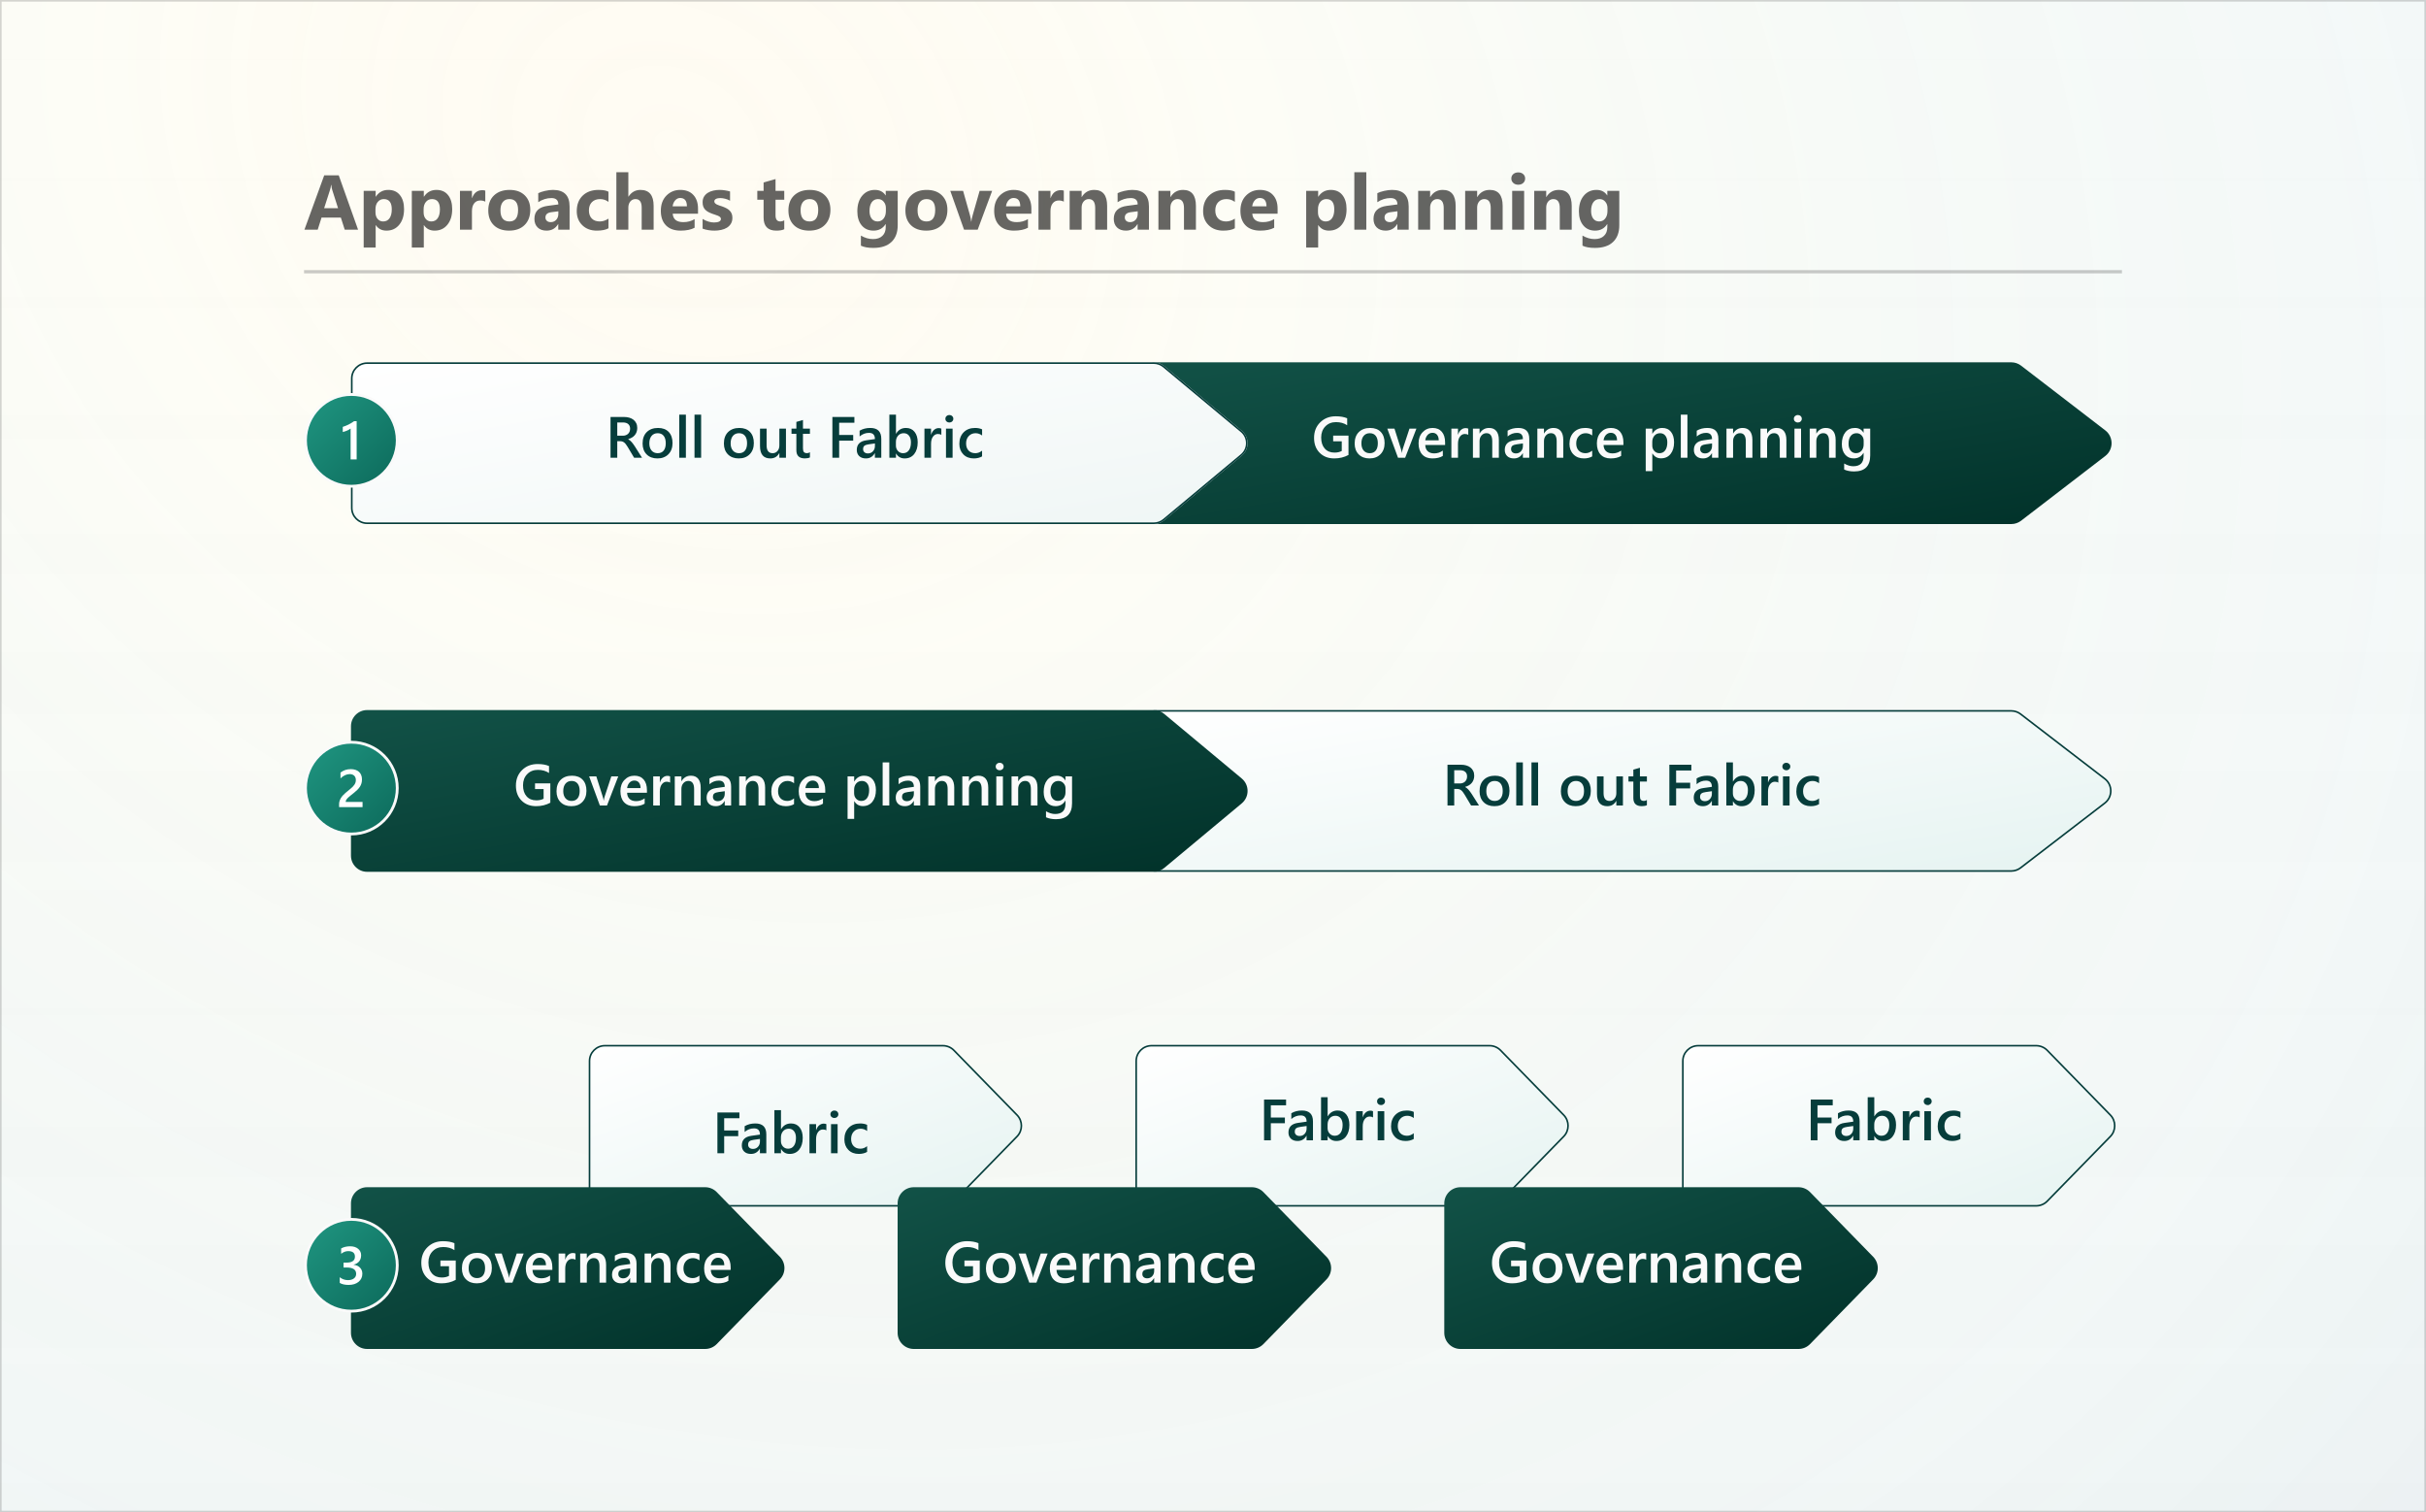
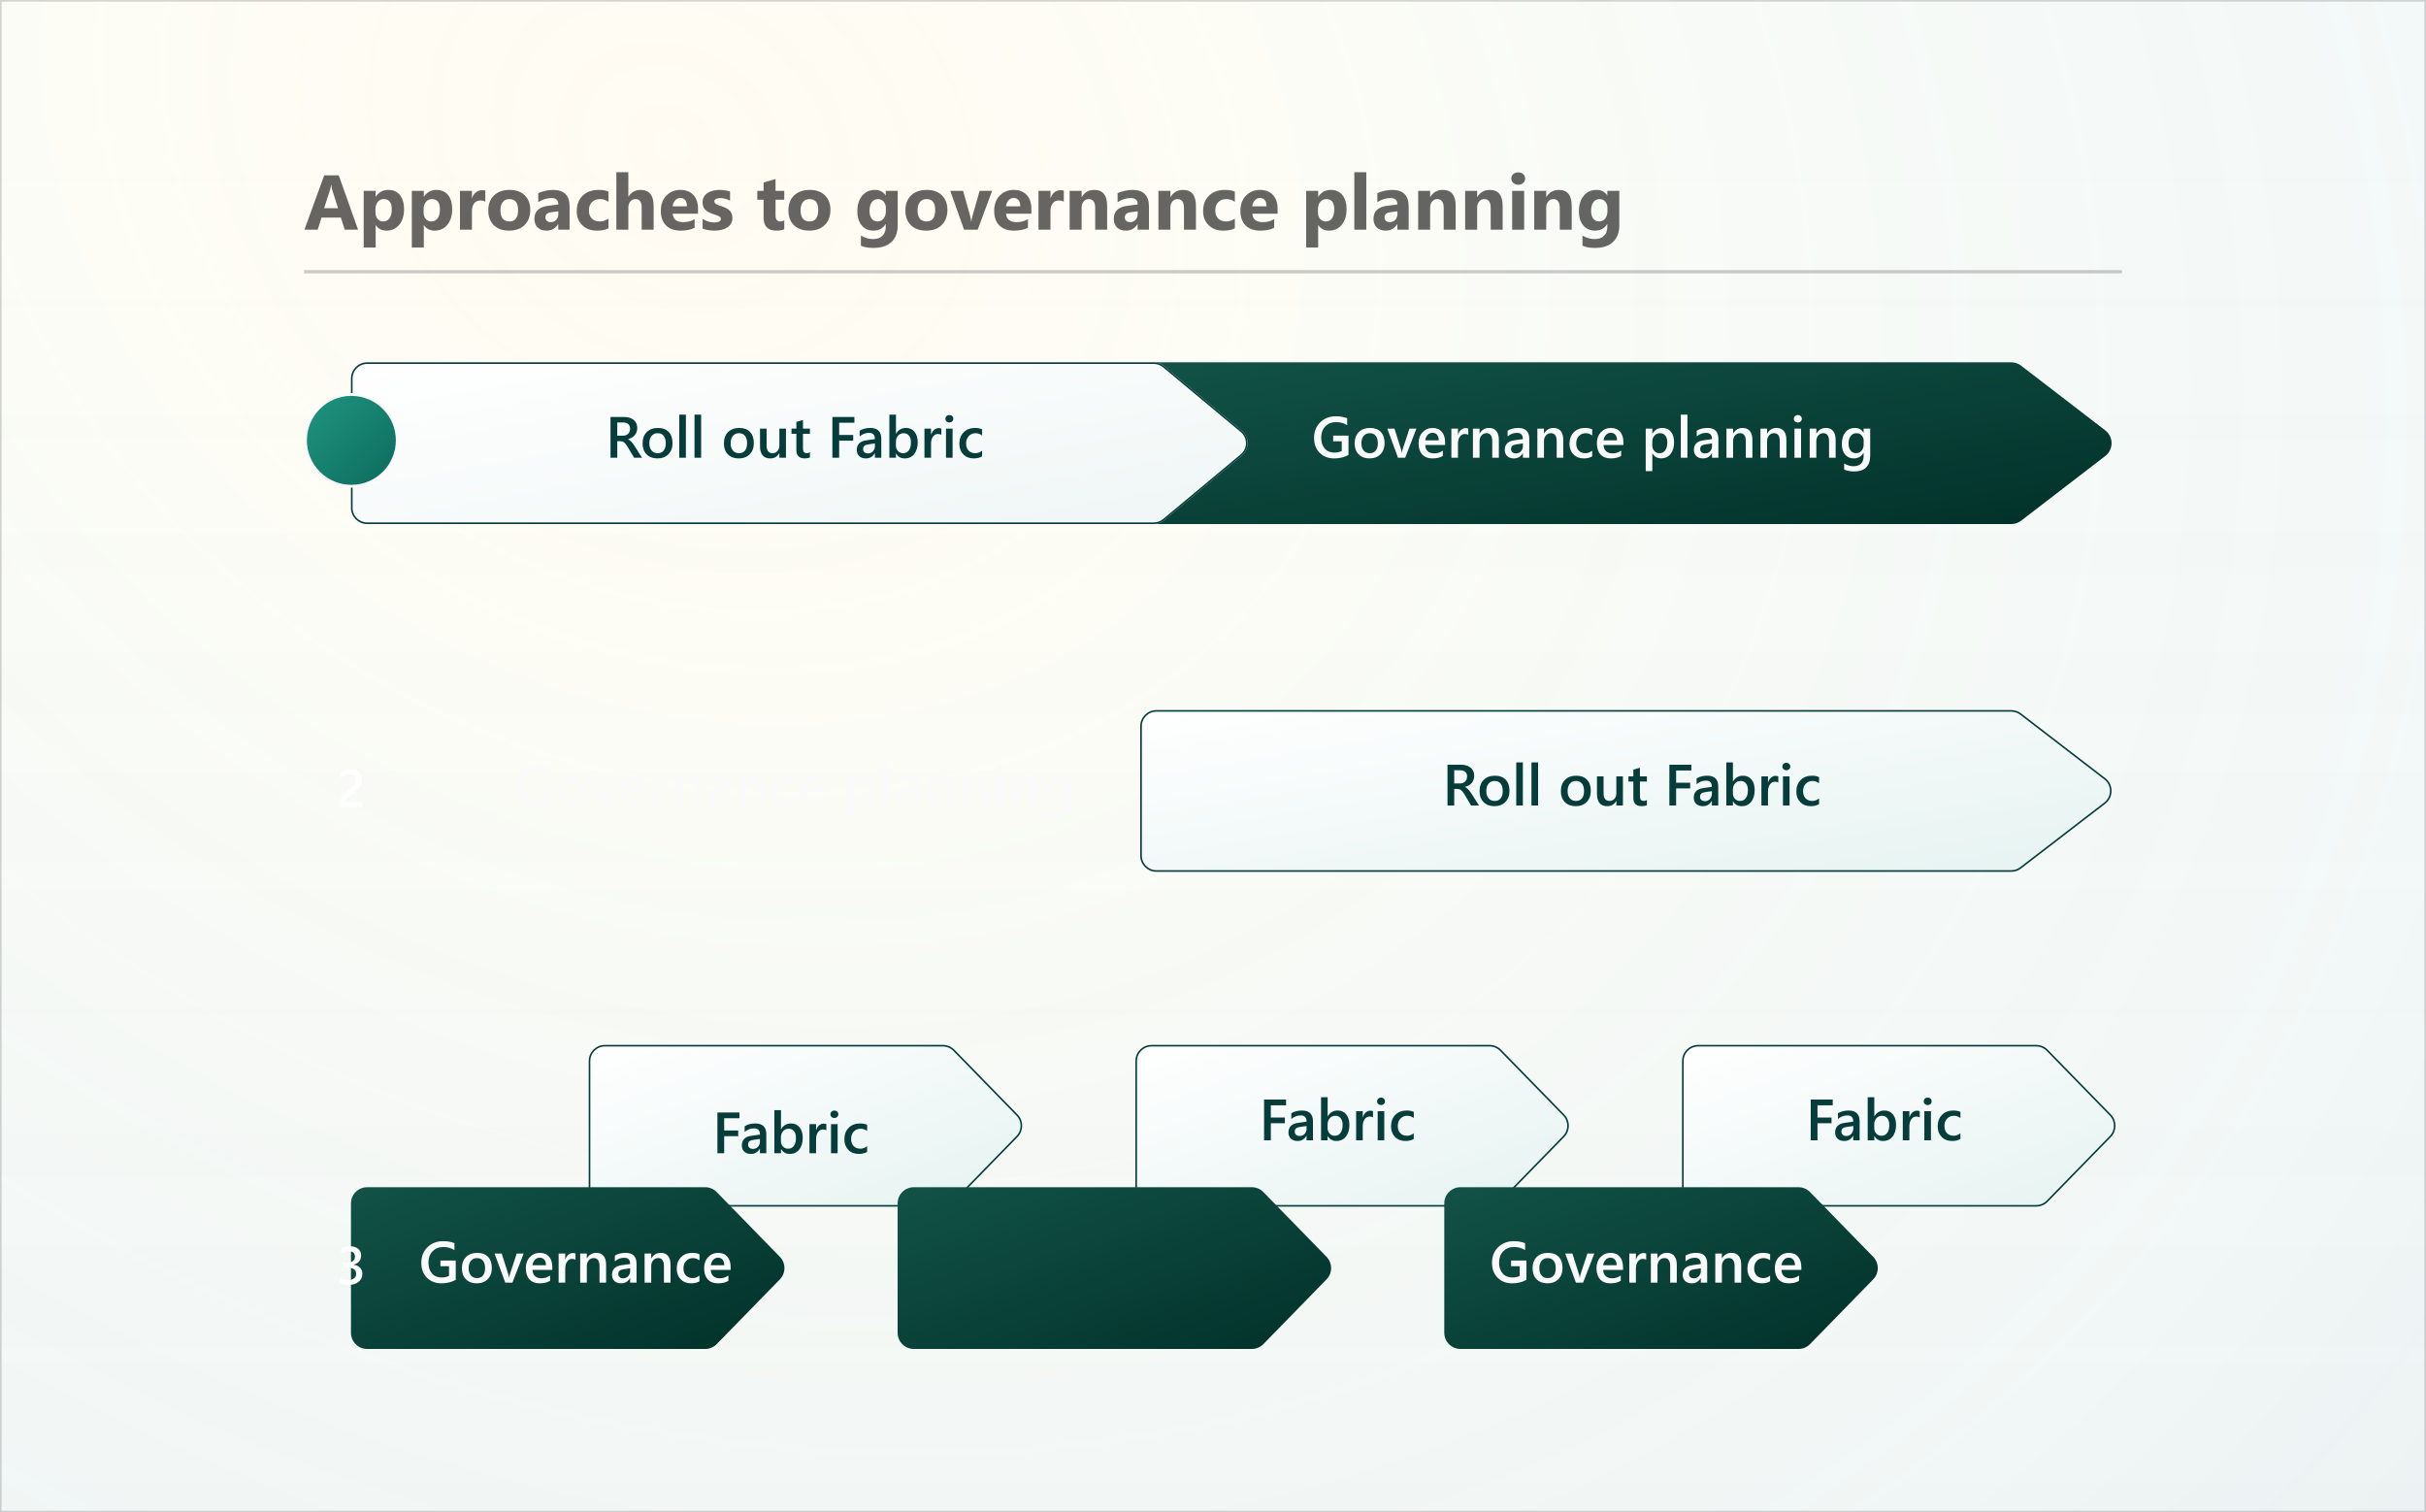
<svg xmlns="http://www.w3.org/2000/svg" width="1500" height="935" viewBox="0 0 1500 935" fill="none">
  <rect width="1500" height="935" fill="white" />
  <rect width="1500" height="935" fill="url(#paint0_linear_7_884)" fill-opacity="0.05" />
  <rect width="1500" height="935" fill="url(#paint1_radial_7_884)" fill-opacity="0.08" />
  <rect x="0.5" y="0.5" width="1499" height="934" stroke="#333333" stroke-opacity="0.2" />
  <g filter="url(#filter0_d_7_884)">
    <path d="M364 654C364 648.477 368.477 644 374 644H583C585.695 644 588.275 645.088 590.157 647.016L629.186 687.016C632.976 690.901 632.976 697.099 629.186 700.984L590.157 740.984C588.275 742.912 585.695 744 583 744H374C368.477 744 364 739.523 364 734V654Z" fill="url(#paint2_linear_7_884)" />
    <path d="M364.5 654C364.5 648.753 368.753 644.5 374 644.5H583C585.56 644.5 588.012 645.533 589.8 647.366L628.828 687.366C632.429 691.056 632.429 696.944 628.828 700.634L589.8 740.634C588.012 742.467 585.56 743.5 583 743.5H374C368.753 743.5 364.5 739.247 364.5 734V654Z" stroke="#063D3B" />
  </g>
  <g filter="url(#filter1_d_7_884)">
    <path d="M702 654C702 648.477 706.477 644 712 644H921C923.695 644 926.275 645.088 928.157 647.016L967.186 687.016C970.976 690.901 970.976 697.099 967.186 700.984L928.157 740.984C926.275 742.912 923.695 744 921 744H712C706.477 744 702 739.523 702 734V654Z" fill="url(#paint3_linear_7_884)" />
    <path d="M702.5 654C702.5 648.753 706.753 644.5 712 644.5H921C923.56 644.5 926.012 645.533 927.8 647.366L966.828 687.366C970.429 691.056 970.429 696.944 966.828 700.634L927.8 740.634C926.012 742.467 923.56 743.5 921 743.5H712C706.753 743.5 702.5 739.247 702.5 734V654Z" stroke="#063D3B" />
  </g>
  <g filter="url(#filter2_d_7_884)">
    <path d="M1040 654C1040 648.477 1044.48 644 1050 644H1259C1261.69 644 1264.28 645.088 1266.16 647.016L1305.19 687.016C1308.98 690.901 1308.98 697.099 1305.19 700.984L1266.16 740.984C1264.28 742.912 1261.69 744 1259 744H1050C1044.48 744 1040 739.523 1040 734V654Z" fill="url(#paint4_linear_7_884)" />
    <path d="M1040.5 654C1040.5 648.753 1044.75 644.5 1050 644.5H1259C1261.56 644.5 1264.01 645.533 1265.8 647.366L1304.83 687.366C1308.43 691.056 1308.43 696.944 1304.83 700.634L1265.8 740.634C1264.01 742.467 1261.56 743.5 1259 743.5H1050C1044.75 743.5 1040.5 739.247 1040.5 734V654Z" stroke="#063D3B" />
  </g>
  <path d="M457.184 691.344H447.762V698.92H456.445V702.453H447.762V713H443.578V687.793H457.184V691.344ZM473.812 713H469.857V710.188H469.787C468.545 712.344 466.723 713.422 464.32 713.422C462.551 713.422 461.162 712.941 460.154 711.98C459.158 711.02 458.66 709.748 458.66 708.166C458.66 704.768 460.617 702.787 464.531 702.225L469.875 701.469C469.875 698.902 468.656 697.619 466.219 697.619C464.074 697.619 462.141 698.357 460.418 699.834V696.266C462.316 695.141 464.508 694.578 466.992 694.578C471.539 694.578 473.812 696.816 473.812 701.293V713ZM469.875 704.158L466.096 704.686C464.924 704.838 464.039 705.125 463.441 705.547C462.855 705.957 462.562 706.684 462.562 707.727C462.562 708.488 462.832 709.115 463.371 709.607C463.922 710.088 464.654 710.328 465.568 710.328C466.811 710.328 467.836 709.895 468.645 709.027C469.465 708.148 469.875 707.047 469.875 705.723V704.158ZM482.953 710.398H482.883V713H478.805V686.352H482.883V698.164H482.953C484.348 695.773 486.387 694.578 489.07 694.578C491.344 694.578 493.119 695.387 494.396 697.004C495.686 698.609 496.33 700.766 496.33 703.473C496.33 706.484 495.609 708.898 494.168 710.715C492.727 712.52 490.758 713.422 488.262 713.422C485.918 713.422 484.148 712.414 482.953 710.398ZM482.848 703.244V705.477C482.848 706.789 483.264 707.902 484.096 708.816C484.939 709.73 486.006 710.188 487.295 710.188C488.807 710.188 489.99 709.602 490.846 708.43C491.713 707.246 492.146 705.6 492.146 703.49C492.146 701.721 491.742 700.338 490.934 699.342C490.137 698.334 489.053 697.83 487.682 697.83C486.229 697.83 485.057 698.346 484.166 699.377C483.287 700.408 482.848 701.697 482.848 703.244ZM510.938 698.885C510.445 698.498 509.736 698.305 508.811 698.305C507.604 698.305 506.596 698.85 505.787 699.939C504.979 701.029 504.574 702.512 504.574 704.387V713H500.496V695H504.574V698.709H504.645C505.043 697.443 505.652 696.459 506.473 695.756C507.305 695.041 508.23 694.684 509.25 694.684C509.988 694.684 510.551 694.795 510.938 695.018V698.885ZM515.877 691.221C515.209 691.221 514.635 691.004 514.154 690.57C513.686 690.137 513.451 689.586 513.451 688.918C513.451 688.25 513.686 687.693 514.154 687.248C514.635 686.803 515.209 686.58 515.877 686.58C516.568 686.58 517.154 686.803 517.635 687.248C518.115 687.693 518.355 688.25 518.355 688.918C518.355 689.551 518.115 690.096 517.635 690.553C517.154 690.998 516.568 691.221 515.877 691.221ZM517.898 713H513.82V695H517.898V713ZM536.127 712.174C534.686 713.006 532.98 713.422 531.012 713.422C528.34 713.422 526.184 712.59 524.543 710.926C522.902 709.25 522.082 707.082 522.082 704.422C522.082 701.457 522.961 699.078 524.719 697.285C526.488 695.48 528.85 694.578 531.803 694.578C533.443 694.578 534.891 694.865 536.145 695.439V699.236C534.891 698.299 533.555 697.83 532.137 697.83C530.414 697.83 529.002 698.416 527.9 699.588C526.799 700.748 526.248 702.271 526.248 704.158C526.248 706.021 526.764 707.492 527.795 708.57C528.838 709.648 530.232 710.188 531.979 710.188C533.443 710.188 534.826 709.666 536.127 708.623V712.174Z" fill="#063D3B" />
  <path d="M795.184 683.344H785.762V690.92H794.445V694.453H785.762V705H781.578V679.793H795.184V683.344ZM811.812 705H807.857V702.188H807.787C806.545 704.344 804.723 705.422 802.32 705.422C800.551 705.422 799.162 704.941 798.154 703.98C797.158 703.02 796.66 701.748 796.66 700.166C796.66 696.768 798.617 694.787 802.531 694.225L807.875 693.469C807.875 690.902 806.656 689.619 804.219 689.619C802.074 689.619 800.141 690.357 798.418 691.834V688.266C800.316 687.141 802.508 686.578 804.992 686.578C809.539 686.578 811.812 688.816 811.812 693.293V705ZM807.875 696.158L804.096 696.686C802.924 696.838 802.039 697.125 801.441 697.547C800.855 697.957 800.562 698.684 800.562 699.727C800.562 700.488 800.832 701.115 801.371 701.607C801.922 702.088 802.654 702.328 803.568 702.328C804.811 702.328 805.836 701.895 806.645 701.027C807.465 700.148 807.875 699.047 807.875 697.723V696.158ZM820.953 702.398H820.883V705H816.805V678.352H820.883V690.164H820.953C822.348 687.773 824.387 686.578 827.07 686.578C829.344 686.578 831.119 687.387 832.396 689.004C833.686 690.609 834.33 692.766 834.33 695.473C834.33 698.484 833.609 700.898 832.168 702.715C830.727 704.52 828.758 705.422 826.262 705.422C823.918 705.422 822.148 704.414 820.953 702.398ZM820.848 695.244V697.477C820.848 698.789 821.264 699.902 822.096 700.816C822.939 701.73 824.006 702.188 825.295 702.188C826.807 702.188 827.99 701.602 828.846 700.43C829.713 699.246 830.146 697.6 830.146 695.49C830.146 693.721 829.742 692.338 828.934 691.342C828.137 690.334 827.053 689.83 825.682 689.83C824.229 689.83 823.057 690.346 822.166 691.377C821.287 692.408 820.848 693.697 820.848 695.244ZM848.938 690.885C848.445 690.498 847.736 690.305 846.811 690.305C845.604 690.305 844.596 690.85 843.787 691.939C842.979 693.029 842.574 694.512 842.574 696.387V705H838.496V687H842.574V690.709H842.645C843.043 689.443 843.652 688.459 844.473 687.756C845.305 687.041 846.23 686.684 847.25 686.684C847.988 686.684 848.551 686.795 848.938 687.018V690.885ZM853.877 683.221C853.209 683.221 852.635 683.004 852.154 682.57C851.686 682.137 851.451 681.586 851.451 680.918C851.451 680.25 851.686 679.693 852.154 679.248C852.635 678.803 853.209 678.58 853.877 678.58C854.568 678.58 855.154 678.803 855.635 679.248C856.115 679.693 856.355 680.25 856.355 680.918C856.355 681.551 856.115 682.096 855.635 682.553C855.154 682.998 854.568 683.221 853.877 683.221ZM855.898 705H851.82V687H855.898V705ZM874.127 704.174C872.686 705.006 870.98 705.422 869.012 705.422C866.34 705.422 864.184 704.59 862.543 702.926C860.902 701.25 860.082 699.082 860.082 696.422C860.082 693.457 860.961 691.078 862.719 689.285C864.488 687.48 866.85 686.578 869.803 686.578C871.443 686.578 872.891 686.865 874.145 687.439V691.236C872.891 690.299 871.555 689.83 870.137 689.83C868.414 689.83 867.002 690.416 865.9 691.588C864.799 692.748 864.248 694.271 864.248 696.158C864.248 698.021 864.764 699.492 865.795 700.57C866.838 701.648 868.232 702.188 869.979 702.188C871.443 702.188 872.826 701.666 874.127 700.623V704.174Z" fill="#063D3B" />
  <path d="M1133.18 683.344H1123.76V690.92H1132.45V694.453H1123.76V705H1119.58V679.793H1133.18V683.344ZM1149.81 705H1145.86V702.188H1145.79C1144.54 704.344 1142.72 705.422 1140.32 705.422C1138.55 705.422 1137.16 704.941 1136.15 703.98C1135.16 703.02 1134.66 701.748 1134.66 700.166C1134.66 696.768 1136.62 694.787 1140.53 694.225L1145.88 693.469C1145.88 690.902 1144.66 689.619 1142.22 689.619C1140.07 689.619 1138.14 690.357 1136.42 691.834V688.266C1138.32 687.141 1140.51 686.578 1142.99 686.578C1147.54 686.578 1149.81 688.816 1149.81 693.293V705ZM1145.88 696.158L1142.1 696.686C1140.92 696.838 1140.04 697.125 1139.44 697.547C1138.86 697.957 1138.56 698.684 1138.56 699.727C1138.56 700.488 1138.83 701.115 1139.37 701.607C1139.92 702.088 1140.65 702.328 1141.57 702.328C1142.81 702.328 1143.84 701.895 1144.64 701.027C1145.46 700.148 1145.88 699.047 1145.88 697.723V696.158ZM1158.95 702.398H1158.88V705H1154.8V678.352H1158.88V690.164H1158.95C1160.35 687.773 1162.39 686.578 1165.07 686.578C1167.34 686.578 1169.12 687.387 1170.4 689.004C1171.69 690.609 1172.33 692.766 1172.33 695.473C1172.33 698.484 1171.61 700.898 1170.17 702.715C1168.73 704.52 1166.76 705.422 1164.26 705.422C1161.92 705.422 1160.15 704.414 1158.95 702.398ZM1158.85 695.244V697.477C1158.85 698.789 1159.26 699.902 1160.1 700.816C1160.94 701.73 1162.01 702.188 1163.29 702.188C1164.81 702.188 1165.99 701.602 1166.85 700.43C1167.71 699.246 1168.15 697.6 1168.15 695.49C1168.15 693.721 1167.74 692.338 1166.93 691.342C1166.14 690.334 1165.05 689.83 1163.68 689.83C1162.23 689.83 1161.06 690.346 1160.17 691.377C1159.29 692.408 1158.85 693.697 1158.85 695.244ZM1186.94 690.885C1186.45 690.498 1185.74 690.305 1184.81 690.305C1183.6 690.305 1182.6 690.85 1181.79 691.939C1180.98 693.029 1180.57 694.512 1180.57 696.387V705H1176.5V687H1180.57V690.709H1180.64C1181.04 689.443 1181.65 688.459 1182.47 687.756C1183.3 687.041 1184.23 686.684 1185.25 686.684C1185.99 686.684 1186.55 686.795 1186.94 687.018V690.885ZM1191.88 683.221C1191.21 683.221 1190.63 683.004 1190.15 682.57C1189.69 682.137 1189.45 681.586 1189.45 680.918C1189.45 680.25 1189.69 679.693 1190.15 679.248C1190.63 678.803 1191.21 678.58 1191.88 678.58C1192.57 678.58 1193.15 678.803 1193.63 679.248C1194.12 679.693 1194.36 680.25 1194.36 680.918C1194.36 681.551 1194.12 682.096 1193.63 682.553C1193.15 682.998 1192.57 683.221 1191.88 683.221ZM1193.9 705H1189.82V687H1193.9V705ZM1212.13 704.174C1210.69 705.006 1208.98 705.422 1207.01 705.422C1204.34 705.422 1202.18 704.59 1200.54 702.926C1198.9 701.25 1198.08 699.082 1198.08 696.422C1198.08 693.457 1198.96 691.078 1200.72 689.285C1202.49 687.48 1204.85 686.578 1207.8 686.578C1209.44 686.578 1210.89 686.865 1212.14 687.439V691.236C1210.89 690.299 1209.55 689.83 1208.14 689.83C1206.41 689.83 1205 690.416 1203.9 691.588C1202.8 692.748 1202.25 694.271 1202.25 696.158C1202.25 698.021 1202.76 699.492 1203.79 700.57C1204.84 701.648 1206.23 702.188 1207.98 702.188C1209.44 702.188 1210.83 701.666 1212.13 700.623V704.174Z" fill="#063D3B" />
  <path d="M221.398 142H213.148L210.758 134.523H198.805L196.438 142H188.234L200.469 108.391H209.445L221.398 142ZM209.023 128.711L205.414 117.414C205.148 116.57 204.961 115.562 204.852 114.391H204.664C204.586 115.375 204.391 116.352 204.078 117.32L200.422 128.711H209.023ZM232.367 139.211H232.273V153.039H224.867V118H232.273V121.609H232.367C234.195 118.812 236.766 117.414 240.078 117.414C243.188 117.414 245.586 118.484 247.273 120.625C248.977 122.75 249.828 125.648 249.828 129.32C249.828 133.32 248.836 136.531 246.852 138.953C244.883 141.375 242.258 142.586 238.977 142.586C236.086 142.586 233.883 141.461 232.367 139.211ZM232.156 129.367V131.289C232.156 132.945 232.594 134.297 233.469 135.344C234.344 136.391 235.492 136.914 236.914 136.914C238.602 136.914 239.906 136.266 240.828 134.969C241.766 133.656 242.234 131.805 242.234 129.414C242.234 125.195 240.594 123.086 237.312 123.086C235.797 123.086 234.555 123.664 233.586 124.82C232.633 125.961 232.156 127.477 232.156 129.367ZM262.133 139.211H262.039V153.039H254.633V118H262.039V121.609H262.133C263.961 118.812 266.531 117.414 269.844 117.414C272.953 117.414 275.352 118.484 277.039 120.625C278.742 122.75 279.594 125.648 279.594 129.32C279.594 133.32 278.602 136.531 276.617 138.953C274.648 141.375 272.023 142.586 268.742 142.586C265.852 142.586 263.648 141.461 262.133 139.211ZM261.922 129.367V131.289C261.922 132.945 262.359 134.297 263.234 135.344C264.109 136.391 265.258 136.914 266.68 136.914C268.367 136.914 269.672 136.266 270.594 134.969C271.531 133.656 272 131.805 272 129.414C272 125.195 270.359 123.086 267.078 123.086C265.562 123.086 264.32 123.664 263.352 124.82C262.398 125.961 261.922 127.477 261.922 129.367ZM300.055 124.68C299.164 124.195 298.125 123.953 296.938 123.953C295.328 123.953 294.07 124.547 293.164 125.734C292.258 126.906 291.805 128.508 291.805 130.539V142H284.398V118H291.805V122.453H291.898C293.07 119.203 295.18 117.578 298.227 117.578C299.008 117.578 299.617 117.672 300.055 117.859V124.68ZM314.773 142.586C310.773 142.586 307.625 141.469 305.328 139.234C303.047 136.984 301.906 133.938 301.906 130.094C301.906 126.125 303.094 123.023 305.469 120.789C307.844 118.539 311.055 117.414 315.102 117.414C319.086 117.414 322.211 118.539 324.477 120.789C326.742 123.023 327.875 125.984 327.875 129.672C327.875 133.656 326.703 136.805 324.359 139.117C322.031 141.43 318.836 142.586 314.773 142.586ZM314.961 123.086C313.211 123.086 311.852 123.688 310.883 124.891C309.914 126.094 309.43 127.797 309.43 130C309.43 134.609 311.289 136.914 315.008 136.914C318.555 136.914 320.328 134.547 320.328 129.812C320.328 125.328 318.539 123.086 314.961 123.086ZM352.18 142H345.172V138.555H345.078C343.469 141.242 341.086 142.586 337.93 142.586C335.602 142.586 333.766 141.93 332.422 140.617C331.094 139.289 330.43 137.523 330.43 135.32C330.43 130.664 333.188 127.977 338.703 127.258L345.219 126.391C345.219 123.766 343.797 122.453 340.953 122.453C338.094 122.453 335.375 123.305 332.797 125.008V119.43C333.828 118.898 335.234 118.43 337.016 118.023C338.812 117.617 340.445 117.414 341.914 117.414C348.758 117.414 352.18 120.828 352.18 127.656V142ZM345.219 132.25V130.633L340.859 131.195C338.453 131.508 337.25 132.594 337.25 134.453C337.25 135.297 337.539 135.992 338.117 136.539C338.711 137.07 339.508 137.336 340.508 137.336C341.898 137.336 343.031 136.859 343.906 135.906C344.781 134.938 345.219 133.719 345.219 132.25ZM376.227 141.133C374.555 142.102 372.141 142.586 368.984 142.586C365.297 142.586 362.312 141.469 360.031 139.234C357.75 137 356.609 134.117 356.609 130.586C356.609 126.508 357.828 123.297 360.266 120.953C362.719 118.594 365.992 117.414 370.086 117.414C372.914 117.414 374.961 117.789 376.227 118.539V124.82C374.68 123.664 372.953 123.086 371.047 123.086C368.922 123.086 367.234 123.711 365.984 124.961C364.75 126.195 364.133 127.906 364.133 130.094C364.133 132.219 364.727 133.891 365.914 135.109C367.102 136.312 368.734 136.914 370.812 136.914C372.656 136.914 374.461 136.336 376.227 135.18V141.133ZM404.141 142H396.758V128.359C396.758 124.844 395.477 123.086 392.914 123.086C391.602 123.086 390.539 123.578 389.727 124.562C388.914 125.547 388.508 126.797 388.508 128.312V142H381.102V106.469H388.508V121.562H388.602C390.414 118.797 392.875 117.414 395.984 117.414C401.422 117.414 404.141 120.695 404.141 127.258V142ZM431.586 132.109H415.93C416.18 135.594 418.375 137.336 422.516 137.336C425.156 137.336 427.477 136.711 429.477 135.461V140.805C427.258 141.992 424.375 142.586 420.828 142.586C416.953 142.586 413.945 141.516 411.805 139.375C409.664 137.219 408.594 134.219 408.594 130.375C408.594 126.391 409.75 123.234 412.062 120.906C414.375 118.578 417.219 117.414 420.594 117.414C424.094 117.414 426.797 118.453 428.703 120.531C430.625 122.609 431.586 125.43 431.586 128.992V132.109ZM424.719 127.562C424.719 124.125 423.328 122.406 420.547 122.406C419.359 122.406 418.328 122.898 417.453 123.883C416.594 124.867 416.07 126.094 415.883 127.562H424.719ZM434.422 141.367V135.367C435.641 136.102 436.852 136.648 438.055 137.008C439.273 137.367 440.422 137.547 441.5 137.547C442.812 137.547 443.844 137.367 444.594 137.008C445.359 136.648 445.742 136.102 445.742 135.367C445.742 134.898 445.57 134.508 445.227 134.195C444.883 133.883 444.438 133.609 443.891 133.375C443.359 133.141 442.773 132.93 442.133 132.742C441.492 132.555 440.875 132.344 440.281 132.109C439.328 131.75 438.484 131.367 437.75 130.961C437.031 130.539 436.422 130.055 435.922 129.508C435.438 128.961 435.062 128.328 434.797 127.609C434.547 126.891 434.422 126.039 434.422 125.055C434.422 123.711 434.711 122.555 435.289 121.586C435.883 120.617 436.664 119.828 437.633 119.219C438.617 118.594 439.734 118.141 440.984 117.859C442.25 117.562 443.562 117.414 444.922 117.414C445.984 117.414 447.062 117.5 448.156 117.672C449.25 117.828 450.328 118.062 451.391 118.375V124.094C450.453 123.547 449.445 123.141 448.367 122.875C447.305 122.594 446.258 122.453 445.227 122.453C444.742 122.453 444.281 122.5 443.844 122.594C443.422 122.672 443.047 122.797 442.719 122.969C442.391 123.125 442.133 123.336 441.945 123.602C441.758 123.852 441.664 124.141 441.664 124.469C441.664 124.906 441.805 125.281 442.086 125.594C442.367 125.906 442.734 126.18 443.188 126.414C443.641 126.633 444.141 126.836 444.688 127.023C445.25 127.195 445.805 127.375 446.352 127.562C447.336 127.906 448.227 128.281 449.023 128.688C449.82 129.094 450.5 129.57 451.062 130.117C451.641 130.664 452.078 131.305 452.375 132.039C452.688 132.773 452.844 133.648 452.844 134.664C452.844 136.086 452.531 137.305 451.906 138.32C451.297 139.32 450.477 140.141 449.445 140.781C448.43 141.406 447.25 141.859 445.906 142.141C444.578 142.438 443.195 142.586 441.758 142.586C439.117 142.586 436.672 142.18 434.422 141.367ZM484.906 141.719C483.812 142.297 482.164 142.586 479.961 142.586C474.742 142.586 472.133 139.875 472.133 134.453V123.461H468.242V118H472.133V112.82L479.516 110.711V118H484.906V123.461H479.516V133.164C479.516 135.664 480.508 136.914 482.492 136.914C483.273 136.914 484.078 136.688 484.906 136.234V141.719ZM500.352 142.586C496.352 142.586 493.203 141.469 490.906 139.234C488.625 136.984 487.484 133.938 487.484 130.094C487.484 126.125 488.672 123.023 491.047 120.789C493.422 118.539 496.633 117.414 500.68 117.414C504.664 117.414 507.789 118.539 510.055 120.789C512.32 123.023 513.453 125.984 513.453 129.672C513.453 133.656 512.281 136.805 509.938 139.117C507.609 141.43 504.414 142.586 500.352 142.586ZM500.539 123.086C498.789 123.086 497.43 123.688 496.461 124.891C495.492 126.094 495.008 127.797 495.008 130C495.008 134.609 496.867 136.914 500.586 136.914C504.133 136.914 505.906 134.547 505.906 129.812C505.906 125.328 504.117 123.086 500.539 123.086ZM555.055 139.258C555.055 143.711 553.766 147.156 551.188 149.594C548.609 152.047 544.875 153.273 539.984 153.273C536.75 153.273 534.188 152.812 532.297 151.891V145.656C534.766 147.094 537.258 147.812 539.773 147.812C542.273 147.812 544.211 147.148 545.586 145.82C546.961 144.508 547.648 142.719 547.648 140.453V138.555H547.555C545.867 141.242 543.375 142.586 540.078 142.586C537.016 142.586 534.586 141.508 532.789 139.352C530.992 137.195 530.094 134.305 530.094 130.68C530.094 126.617 531.094 123.391 533.094 121C535.094 118.609 537.727 117.414 540.992 117.414C543.914 117.414 546.102 118.539 547.555 120.789H547.648V118H555.055V139.258ZM547.742 130.469V128.57C547.742 127.055 547.289 125.766 546.383 124.703C545.492 123.625 544.328 123.086 542.891 123.086C541.25 123.086 539.961 123.727 539.023 125.008C538.086 126.289 537.617 128.094 537.617 130.422C537.617 132.422 538.062 134.008 538.953 135.18C539.844 136.336 541.062 136.914 542.609 136.914C544.141 136.914 545.375 136.328 546.312 135.156C547.266 133.969 547.742 132.406 547.742 130.469ZM572.68 142.586C568.68 142.586 565.531 141.469 563.234 139.234C560.953 136.984 559.812 133.938 559.812 130.094C559.812 126.125 561 123.023 563.375 120.789C565.75 118.539 568.961 117.414 573.008 117.414C576.992 117.414 580.117 118.539 582.383 120.789C584.648 123.023 585.781 125.984 585.781 129.672C585.781 133.656 584.609 136.805 582.266 139.117C579.938 141.43 576.742 142.586 572.68 142.586ZM572.867 123.086C571.117 123.086 569.758 123.688 568.789 124.891C567.82 126.094 567.336 127.797 567.336 130C567.336 134.609 569.195 136.914 572.914 136.914C576.461 136.914 578.234 134.547 578.234 129.812C578.234 125.328 576.445 123.086 572.867 123.086ZM613.438 118L604.508 142H596.07L587.562 118H595.484L599.656 132.789C600.125 134.461 600.398 135.883 600.477 137.055H600.57C600.68 135.945 600.969 134.57 601.438 132.93L605.703 118H613.438ZM637.695 132.109H622.039C622.289 135.594 624.484 137.336 628.625 137.336C631.266 137.336 633.586 136.711 635.586 135.461V140.805C633.367 141.992 630.484 142.586 626.938 142.586C623.062 142.586 620.055 141.516 617.914 139.375C615.773 137.219 614.703 134.219 614.703 130.375C614.703 126.391 615.859 123.234 618.172 120.906C620.484 118.578 623.328 117.414 626.703 117.414C630.203 117.414 632.906 118.453 634.812 120.531C636.734 122.609 637.695 125.43 637.695 128.992V132.109ZM630.828 127.562C630.828 124.125 629.438 122.406 626.656 122.406C625.469 122.406 624.438 122.898 623.562 123.883C622.703 124.867 622.18 126.094 621.992 127.562H630.828ZM657.758 124.68C656.867 124.195 655.828 123.953 654.641 123.953C653.031 123.953 651.773 124.547 650.867 125.734C649.961 126.906 649.508 128.508 649.508 130.539V142H642.102V118H649.508V122.453H649.602C650.773 119.203 652.883 117.578 655.93 117.578C656.711 117.578 657.32 117.672 657.758 117.859V124.68ZM684.547 142H677.164V128.664C677.164 124.945 675.836 123.086 673.18 123.086C671.898 123.086 670.844 123.578 670.016 124.562C669.188 125.547 668.773 126.797 668.773 128.312V142H661.367V118H668.773V121.797H668.867C670.633 118.875 673.203 117.414 676.578 117.414C681.891 117.414 684.547 120.711 684.547 127.305V142ZM710.398 142H703.391V138.555H703.297C701.688 141.242 699.305 142.586 696.148 142.586C693.82 142.586 691.984 141.93 690.641 140.617C689.312 139.289 688.648 137.523 688.648 135.32C688.648 130.664 691.406 127.977 696.922 127.258L703.438 126.391C703.438 123.766 702.016 122.453 699.172 122.453C696.312 122.453 693.594 123.305 691.016 125.008V119.43C692.047 118.898 693.453 118.43 695.234 118.023C697.031 117.617 698.664 117.414 700.133 117.414C706.977 117.414 710.398 120.828 710.398 127.656V142ZM703.438 132.25V130.633L699.078 131.195C696.672 131.508 695.469 132.594 695.469 134.453C695.469 135.297 695.758 135.992 696.336 136.539C696.93 137.07 697.727 137.336 698.727 137.336C700.117 137.336 701.25 136.859 702.125 135.906C703 134.938 703.438 133.719 703.438 132.25ZM739.438 142H732.055V128.664C732.055 124.945 730.727 123.086 728.07 123.086C726.789 123.086 725.734 123.578 724.906 124.562C724.078 125.547 723.664 126.797 723.664 128.312V142H716.258V118H723.664V121.797H723.758C725.523 118.875 728.094 117.414 731.469 117.414C736.781 117.414 739.438 120.711 739.438 127.305V142ZM763.508 141.133C761.836 142.102 759.422 142.586 756.266 142.586C752.578 142.586 749.594 141.469 747.312 139.234C745.031 137 743.891 134.117 743.891 130.586C743.891 126.508 745.109 123.297 747.547 120.953C750 118.594 753.273 117.414 757.367 117.414C760.195 117.414 762.242 117.789 763.508 118.539V124.82C761.961 123.664 760.234 123.086 758.328 123.086C756.203 123.086 754.516 123.711 753.266 124.961C752.031 126.195 751.414 127.906 751.414 130.094C751.414 132.219 752.008 133.891 753.195 135.109C754.383 136.312 756.016 136.914 758.094 136.914C759.938 136.914 761.742 136.336 763.508 135.18V141.133ZM789.945 132.109H774.289C774.539 135.594 776.734 137.336 780.875 137.336C783.516 137.336 785.836 136.711 787.836 135.461V140.805C785.617 141.992 782.734 142.586 779.188 142.586C775.312 142.586 772.305 141.516 770.164 139.375C768.023 137.219 766.953 134.219 766.953 130.375C766.953 126.391 768.109 123.234 770.422 120.906C772.734 118.578 775.578 117.414 778.953 117.414C782.453 117.414 785.156 118.453 787.062 120.531C788.984 122.609 789.945 125.43 789.945 128.992V132.109ZM783.078 127.562C783.078 124.125 781.688 122.406 778.906 122.406C777.719 122.406 776.688 122.898 775.812 123.883C774.953 124.867 774.43 126.094 774.242 127.562H783.078ZM815.117 139.211H815.023V153.039H807.617V118H815.023V121.609H815.117C816.945 118.812 819.516 117.414 822.828 117.414C825.938 117.414 828.336 118.484 830.023 120.625C831.727 122.75 832.578 125.648 832.578 129.32C832.578 133.32 831.586 136.531 829.602 138.953C827.633 141.375 825.008 142.586 821.727 142.586C818.836 142.586 816.633 141.461 815.117 139.211ZM814.906 129.367V131.289C814.906 132.945 815.344 134.297 816.219 135.344C817.094 136.391 818.242 136.914 819.664 136.914C821.352 136.914 822.656 136.266 823.578 134.969C824.516 133.656 824.984 131.805 824.984 129.414C824.984 125.195 823.344 123.086 820.062 123.086C818.547 123.086 817.305 123.664 816.336 124.82C815.383 125.961 814.906 127.477 814.906 129.367ZM844.789 142H837.383V106.469H844.789V142ZM870.992 142H863.984V138.555H863.891C862.281 141.242 859.898 142.586 856.742 142.586C854.414 142.586 852.578 141.93 851.234 140.617C849.906 139.289 849.242 137.523 849.242 135.32C849.242 130.664 852 127.977 857.516 127.258L864.031 126.391C864.031 123.766 862.609 122.453 859.766 122.453C856.906 122.453 854.188 123.305 851.609 125.008V119.43C852.641 118.898 854.047 118.43 855.828 118.023C857.625 117.617 859.258 117.414 860.727 117.414C867.57 117.414 870.992 120.828 870.992 127.656V142ZM864.031 132.25V130.633L859.672 131.195C857.266 131.508 856.062 132.594 856.062 134.453C856.062 135.297 856.352 135.992 856.93 136.539C857.523 137.07 858.32 137.336 859.32 137.336C860.711 137.336 861.844 136.859 862.719 135.906C863.594 134.938 864.031 133.719 864.031 132.25ZM900.031 142H892.648V128.664C892.648 124.945 891.32 123.086 888.664 123.086C887.383 123.086 886.328 123.578 885.5 124.562C884.672 125.547 884.258 126.797 884.258 128.312V142H876.852V118H884.258V121.797H884.352C886.117 118.875 888.688 117.414 892.062 117.414C897.375 117.414 900.031 120.711 900.031 127.305V142ZM929.094 142H921.711V128.664C921.711 124.945 920.383 123.086 917.727 123.086C916.445 123.086 915.391 123.578 914.562 124.562C913.734 125.547 913.32 126.797 913.32 128.312V142H905.914V118H913.32V121.797H913.414C915.18 118.875 917.75 117.414 921.125 117.414C926.438 117.414 929.094 120.711 929.094 127.305V142ZM938.727 114.203C937.477 114.203 936.453 113.836 935.656 113.102C934.859 112.352 934.461 111.438 934.461 110.359C934.461 109.25 934.859 108.344 935.656 107.641C936.453 106.938 937.477 106.586 938.727 106.586C939.992 106.586 941.016 106.938 941.797 107.641C942.594 108.344 942.992 109.25 942.992 110.359C942.992 111.484 942.594 112.406 941.797 113.125C941.016 113.844 939.992 114.203 938.727 114.203ZM942.383 142H934.977V118H942.383V142ZM971.797 142H964.414V128.664C964.414 124.945 963.086 123.086 960.43 123.086C959.148 123.086 958.094 123.578 957.266 124.562C956.438 125.547 956.023 126.797 956.023 128.312V142H948.617V118H956.023V121.797H956.117C957.883 118.875 960.453 117.414 963.828 117.414C969.141 117.414 971.797 120.711 971.797 127.305V142ZM1001.21 139.258C1001.21 143.711 999.922 147.156 997.344 149.594C994.766 152.047 991.031 153.273 986.141 153.273C982.906 153.273 980.344 152.812 978.453 151.891V145.656C980.922 147.094 983.414 147.812 985.93 147.812C988.43 147.812 990.367 147.148 991.742 145.82C993.117 144.508 993.805 142.719 993.805 140.453V138.555H993.711C992.023 141.242 989.531 142.586 986.234 142.586C983.172 142.586 980.742 141.508 978.945 139.352C977.148 137.195 976.25 134.305 976.25 130.68C976.25 126.617 977.25 123.391 979.25 121C981.25 118.609 983.883 117.414 987.148 117.414C990.07 117.414 992.258 118.539 993.711 120.789H993.805V118H1001.21V139.258ZM993.898 130.469V128.57C993.898 127.055 993.445 125.766 992.539 124.703C991.648 123.625 990.484 123.086 989.047 123.086C987.406 123.086 986.117 123.727 985.18 125.008C984.242 126.289 983.773 128.094 983.773 130.422C983.773 132.422 984.219 134.008 985.109 135.18C986 136.336 987.219 136.914 988.766 136.914C990.297 136.914 991.531 136.328 992.469 135.156C993.422 133.969 993.898 132.406 993.898 130.469Z" fill="black" fill-opacity="0.6" />
  <line x1="188" y1="168" x2="1312" y2="168" stroke="#616161" stroke-opacity="0.33" stroke-width="2" />
  <g filter="url(#filter3_d_7_884)">
    <path d="M705 232C705 226.477 709.477 222 715 222H1243.56C1245.77 222 1247.91 222.728 1249.66 224.072L1301.69 264.072C1306.89 268.075 1306.89 275.925 1301.69 279.928L1249.66 319.928C1247.91 321.272 1245.77 322 1243.56 322H715C709.477 322 705 317.523 705 312V232Z" fill="url(#paint5_linear_7_884)" />
  </g>
  <g filter="url(#filter4_d_7_884)">
    <path d="M217 232C217 226.477 221.477 222 227 222H713.379C715.719 222 717.984 222.82 719.781 224.318L767.781 264.318C772.579 268.316 772.579 275.684 767.781 279.682L719.781 319.682C717.984 321.18 715.719 322 713.379 322H227C221.477 322 217 317.523 217 312V232Z" fill="url(#paint6_linear_7_884)" />
    <path d="M217.5 232C217.5 226.753 221.753 222.5 227 222.5H713.379C715.602 222.5 717.754 223.279 719.461 224.702L767.461 264.702C772.019 268.5 772.019 275.5 767.461 279.298L719.461 319.298C717.754 320.721 715.602 321.5 713.379 321.5H227C221.753 321.5 217.5 317.247 217.5 312V232Z" stroke="#063D3B" />
  </g>
  <g filter="url(#filter5_d_7_884)">
    <path d="M705 447C705 441.477 709.477 437 715 437H1243.56C1245.77 437 1247.91 437.728 1249.66 439.072L1301.69 479.072C1306.89 483.075 1306.89 490.925 1301.69 494.928L1249.66 534.928C1247.91 536.272 1245.77 537 1243.56 537H715C709.477 537 705 532.523 705 527V447Z" fill="url(#paint7_linear_7_884)" />
    <path d="M705.5 447C705.5 441.753 709.753 437.5 715 437.5H1243.56C1245.66 437.5 1247.69 438.192 1249.35 439.469L1301.38 479.469C1306.33 483.271 1306.33 490.729 1301.38 494.531L1249.35 534.531C1247.69 535.808 1245.66 536.5 1243.56 536.5H715C709.753 536.5 705.5 532.247 705.5 527V447Z" stroke="#063D3B" />
  </g>
  <path d="M396.965 283H392.078L388.053 276.25C387.689 275.629 387.332 275.102 386.98 274.668C386.641 274.223 386.289 273.859 385.926 273.578C385.574 273.297 385.188 273.092 384.766 272.963C384.344 272.834 383.869 272.77 383.342 272.77H381.654V283H377.488V257.793H385.785C386.969 257.793 388.059 257.934 389.055 258.215C390.051 258.496 390.918 258.924 391.656 259.498C392.395 260.061 392.969 260.77 393.379 261.625C393.801 262.469 394.012 263.459 394.012 264.596C394.012 265.486 393.877 266.307 393.607 267.057C393.35 267.795 392.975 268.457 392.482 269.043C392.002 269.617 391.416 270.109 390.725 270.52C390.045 270.93 389.277 271.246 388.422 271.469V271.539C388.879 271.797 389.277 272.084 389.617 272.4C389.957 272.705 390.279 273.021 390.584 273.35C390.889 273.678 391.188 274.053 391.48 274.475C391.785 274.885 392.119 275.365 392.482 275.916L396.965 283ZM381.654 261.186V269.377H385.135C385.779 269.377 386.371 269.277 386.91 269.078C387.461 268.879 387.936 268.592 388.334 268.217C388.732 267.842 389.043 267.385 389.266 266.846C389.488 266.307 389.6 265.703 389.6 265.035C389.6 263.828 389.219 262.885 388.457 262.205C387.695 261.525 386.6 261.186 385.17 261.186H381.654ZM406.457 283.422C403.68 283.422 401.459 282.584 399.795 280.908C398.143 279.221 397.316 276.988 397.316 274.211C397.316 271.188 398.178 268.826 399.9 267.127C401.635 265.428 403.967 264.578 406.896 264.578C409.709 264.578 411.9 265.404 413.471 267.057C415.041 268.709 415.826 271 415.826 273.93C415.826 276.801 414.977 279.104 413.277 280.838C411.59 282.561 409.316 283.422 406.457 283.422ZM406.65 267.83C405.057 267.83 403.797 268.387 402.871 269.5C401.945 270.613 401.482 272.148 401.482 274.105C401.482 275.992 401.951 277.48 402.889 278.57C403.826 279.648 405.08 280.188 406.65 280.188C408.256 280.188 409.486 279.654 410.342 278.588C411.209 277.521 411.643 276.004 411.643 274.035C411.643 272.055 411.209 270.525 410.342 269.447C409.486 268.369 408.256 267.83 406.65 267.83ZM424.088 283H419.992V256.352H424.088V283ZM433.51 283H429.414V256.352H433.51V283ZM456.73 283.422C453.953 283.422 451.732 282.584 450.068 280.908C448.416 279.221 447.59 276.988 447.59 274.211C447.59 271.188 448.451 268.826 450.174 267.127C451.908 265.428 454.24 264.578 457.17 264.578C459.982 264.578 462.174 265.404 463.744 267.057C465.314 268.709 466.1 271 466.1 273.93C466.1 276.801 465.25 279.104 463.551 280.838C461.863 282.561 459.59 283.422 456.73 283.422ZM456.924 267.83C455.33 267.83 454.07 268.387 453.145 269.5C452.219 270.613 451.756 272.148 451.756 274.105C451.756 275.992 452.225 277.48 453.162 278.57C454.1 279.648 455.354 280.188 456.924 280.188C458.529 280.188 459.76 279.654 460.615 278.588C461.482 277.521 461.916 276.004 461.916 274.035C461.916 272.055 461.482 270.525 460.615 269.447C459.76 268.369 458.529 267.83 456.924 267.83ZM485.963 283H481.885V280.152H481.814C480.631 282.332 478.791 283.422 476.295 283.422C472.041 283.422 469.914 280.867 469.914 275.758V265H473.992V275.336C473.992 278.57 475.24 280.188 477.736 280.188C478.943 280.188 479.934 279.742 480.707 278.852C481.492 277.961 481.885 276.795 481.885 275.354V265H485.963V283ZM500.781 282.807C499.984 283.205 498.936 283.404 497.635 283.404C494.143 283.404 492.396 281.729 492.396 278.377V268.199H489.391V265H492.396V260.834L496.475 259.674V265H500.781V268.199H496.475V277.199C496.475 278.266 496.668 279.027 497.055 279.484C497.441 279.941 498.086 280.17 498.988 280.17C499.68 280.17 500.277 279.971 500.781 279.572V282.807ZM528.273 261.344H518.852V268.92H527.535V272.453H518.852V283H514.668V257.793H528.273V261.344ZM544.902 283H540.947V280.188H540.877C539.635 282.344 537.812 283.422 535.41 283.422C533.641 283.422 532.252 282.941 531.244 281.98C530.248 281.02 529.75 279.748 529.75 278.166C529.75 274.768 531.707 272.787 535.621 272.225L540.965 271.469C540.965 268.902 539.746 267.619 537.309 267.619C535.164 267.619 533.23 268.357 531.508 269.834V266.266C533.406 265.141 535.598 264.578 538.082 264.578C542.629 264.578 544.902 266.816 544.902 271.293V283ZM540.965 274.158L537.186 274.686C536.014 274.838 535.129 275.125 534.531 275.547C533.945 275.957 533.652 276.684 533.652 277.727C533.652 278.488 533.922 279.115 534.461 279.607C535.012 280.088 535.744 280.328 536.658 280.328C537.9 280.328 538.926 279.895 539.734 279.027C540.555 278.148 540.965 277.047 540.965 275.723V274.158ZM554.043 280.398H553.973V283H549.895V256.352H553.973V268.164H554.043C555.438 265.773 557.477 264.578 560.16 264.578C562.434 264.578 564.209 265.387 565.486 267.004C566.775 268.609 567.42 270.766 567.42 273.473C567.42 276.484 566.699 278.898 565.258 280.715C563.816 282.52 561.848 283.422 559.352 283.422C557.008 283.422 555.238 282.414 554.043 280.398ZM553.938 273.244V275.477C553.938 276.789 554.354 277.902 555.186 278.816C556.029 279.73 557.096 280.188 558.385 280.188C559.896 280.188 561.08 279.602 561.936 278.43C562.803 277.246 563.236 275.6 563.236 273.49C563.236 271.721 562.832 270.338 562.023 269.342C561.227 268.334 560.143 267.83 558.771 267.83C557.318 267.83 556.146 268.346 555.256 269.377C554.377 270.408 553.938 271.697 553.938 273.244ZM582.027 268.885C581.535 268.498 580.826 268.305 579.9 268.305C578.693 268.305 577.686 268.85 576.877 269.939C576.068 271.029 575.664 272.512 575.664 274.387V283H571.586V265H575.664V268.709H575.734C576.133 267.443 576.742 266.459 577.562 265.756C578.395 265.041 579.32 264.684 580.34 264.684C581.078 264.684 581.641 264.795 582.027 265.018V268.885ZM586.967 261.221C586.299 261.221 585.725 261.004 585.244 260.57C584.775 260.137 584.541 259.586 584.541 258.918C584.541 258.25 584.775 257.693 585.244 257.248C585.725 256.803 586.299 256.58 586.967 256.58C587.658 256.58 588.244 256.803 588.725 257.248C589.205 257.693 589.445 258.25 589.445 258.918C589.445 259.551 589.205 260.096 588.725 260.553C588.244 260.998 587.658 261.221 586.967 261.221ZM588.988 283H584.91V265H588.988V283ZM607.217 282.174C605.775 283.006 604.07 283.422 602.102 283.422C599.43 283.422 597.273 282.59 595.633 280.926C593.992 279.25 593.172 277.082 593.172 274.422C593.172 271.457 594.051 269.078 595.809 267.285C597.578 265.48 599.939 264.578 602.893 264.578C604.533 264.578 605.98 264.865 607.234 265.439V269.236C605.98 268.299 604.645 267.83 603.227 267.83C601.504 267.83 600.092 268.416 598.99 269.588C597.889 270.748 597.338 272.271 597.338 274.158C597.338 276.021 597.854 277.492 598.885 278.57C599.928 279.648 601.322 280.188 603.068 280.188C604.533 280.188 605.916 279.666 607.217 278.623V282.174Z" fill="#063D3B" />
  <path d="M914.465 498H909.578L905.553 491.25C905.189 490.629 904.832 490.102 904.48 489.668C904.141 489.223 903.789 488.859 903.426 488.578C903.074 488.297 902.688 488.092 902.266 487.963C901.844 487.834 901.369 487.77 900.842 487.77H899.154V498H894.988V472.793H903.285C904.469 472.793 905.559 472.934 906.555 473.215C907.551 473.496 908.418 473.924 909.156 474.498C909.895 475.061 910.469 475.77 910.879 476.625C911.301 477.469 911.512 478.459 911.512 479.596C911.512 480.486 911.377 481.307 911.107 482.057C910.85 482.795 910.475 483.457 909.982 484.043C909.502 484.617 908.916 485.109 908.225 485.52C907.545 485.93 906.777 486.246 905.922 486.469V486.539C906.379 486.797 906.777 487.084 907.117 487.4C907.457 487.705 907.779 488.021 908.084 488.35C908.389 488.678 908.688 489.053 908.98 489.475C909.285 489.885 909.619 490.365 909.982 490.916L914.465 498ZM899.154 476.186V484.377H902.635C903.279 484.377 903.871 484.277 904.41 484.078C904.961 483.879 905.436 483.592 905.834 483.217C906.232 482.842 906.543 482.385 906.766 481.846C906.988 481.307 907.1 480.703 907.1 480.035C907.1 478.828 906.719 477.885 905.957 477.205C905.195 476.525 904.1 476.186 902.67 476.186H899.154ZM923.957 498.422C921.18 498.422 918.959 497.584 917.295 495.908C915.643 494.221 914.816 491.988 914.816 489.211C914.816 486.188 915.678 483.826 917.4 482.127C919.135 480.428 921.467 479.578 924.396 479.578C927.209 479.578 929.4 480.404 930.971 482.057C932.541 483.709 933.326 486 933.326 488.93C933.326 491.801 932.477 494.104 930.777 495.838C929.09 497.561 926.816 498.422 923.957 498.422ZM924.15 482.83C922.557 482.83 921.297 483.387 920.371 484.5C919.445 485.613 918.982 487.148 918.982 489.105C918.982 490.992 919.451 492.48 920.389 493.57C921.326 494.648 922.58 495.188 924.15 495.188C925.756 495.188 926.986 494.654 927.842 493.588C928.709 492.521 929.143 491.004 929.143 489.035C929.143 487.055 928.709 485.525 927.842 484.447C926.986 483.369 925.756 482.83 924.15 482.83ZM941.588 498H937.492V471.352H941.588V498ZM951.01 498H946.914V471.352H951.01V498ZM974.23 498.422C971.453 498.422 969.232 497.584 967.568 495.908C965.916 494.221 965.09 491.988 965.09 489.211C965.09 486.188 965.951 483.826 967.674 482.127C969.408 480.428 971.74 479.578 974.67 479.578C977.482 479.578 979.674 480.404 981.244 482.057C982.814 483.709 983.6 486 983.6 488.93C983.6 491.801 982.75 494.104 981.051 495.838C979.363 497.561 977.09 498.422 974.23 498.422ZM974.424 482.83C972.83 482.83 971.57 483.387 970.645 484.5C969.719 485.613 969.256 487.148 969.256 489.105C969.256 490.992 969.725 492.48 970.662 493.57C971.6 494.648 972.854 495.188 974.424 495.188C976.029 495.188 977.26 494.654 978.115 493.588C978.982 492.521 979.416 491.004 979.416 489.035C979.416 487.055 978.982 485.525 978.115 484.447C977.26 483.369 976.029 482.83 974.424 482.83ZM1003.46 498H999.385V495.152H999.314C998.131 497.332 996.291 498.422 993.795 498.422C989.541 498.422 987.414 495.867 987.414 490.758V480H991.492V490.336C991.492 493.57 992.74 495.188 995.236 495.188C996.443 495.188 997.434 494.742 998.207 493.852C998.992 492.961 999.385 491.795 999.385 490.354V480H1003.46V498ZM1018.28 497.807C1017.48 498.205 1016.44 498.404 1015.13 498.404C1011.64 498.404 1009.9 496.729 1009.9 493.377V483.199H1006.89V480H1009.9V475.834L1013.97 474.674V480H1018.28V483.199H1013.97V492.199C1013.97 493.266 1014.17 494.027 1014.55 494.484C1014.94 494.941 1015.59 495.17 1016.49 495.17C1017.18 495.17 1017.78 494.971 1018.28 494.572V497.807ZM1045.77 476.344H1036.35V483.92H1045.04V487.453H1036.35V498H1032.17V472.793H1045.77V476.344ZM1062.4 498H1058.45V495.188H1058.38C1057.13 497.344 1055.31 498.422 1052.91 498.422C1051.14 498.422 1049.75 497.941 1048.74 496.98C1047.75 496.02 1047.25 494.748 1047.25 493.166C1047.25 489.768 1049.21 487.787 1053.12 487.225L1058.46 486.469C1058.46 483.902 1057.25 482.619 1054.81 482.619C1052.66 482.619 1050.73 483.357 1049.01 484.834V481.266C1050.91 480.141 1053.1 479.578 1055.58 479.578C1060.13 479.578 1062.4 481.816 1062.4 486.293V498ZM1058.46 489.158L1054.69 489.686C1053.51 489.838 1052.63 490.125 1052.03 490.547C1051.45 490.957 1051.15 491.684 1051.15 492.727C1051.15 493.488 1051.42 494.115 1051.96 494.607C1052.51 495.088 1053.24 495.328 1054.16 495.328C1055.4 495.328 1056.43 494.895 1057.23 494.027C1058.05 493.148 1058.46 492.047 1058.46 490.723V489.158ZM1071.54 495.398H1071.47V498H1067.39V471.352H1071.47V483.164H1071.54C1072.94 480.773 1074.98 479.578 1077.66 479.578C1079.93 479.578 1081.71 480.387 1082.99 482.004C1084.28 483.609 1084.92 485.766 1084.92 488.473C1084.92 491.484 1084.2 493.898 1082.76 495.715C1081.32 497.52 1079.35 498.422 1076.85 498.422C1074.51 498.422 1072.74 497.414 1071.54 495.398ZM1071.44 488.244V490.477C1071.44 491.789 1071.85 492.902 1072.69 493.816C1073.53 494.73 1074.6 495.188 1075.88 495.188C1077.4 495.188 1078.58 494.602 1079.44 493.43C1080.3 492.246 1080.74 490.6 1080.74 488.49C1080.74 486.721 1080.33 485.338 1079.52 484.342C1078.73 483.334 1077.64 482.83 1076.27 482.83C1074.82 482.83 1073.65 483.346 1072.76 484.377C1071.88 485.408 1071.44 486.697 1071.44 488.244ZM1099.53 483.885C1099.04 483.498 1098.33 483.305 1097.4 483.305C1096.19 483.305 1095.19 483.85 1094.38 484.939C1093.57 486.029 1093.16 487.512 1093.16 489.387V498H1089.09V480H1093.16V483.709H1093.23C1093.63 482.443 1094.24 481.459 1095.06 480.756C1095.89 480.041 1096.82 479.684 1097.84 479.684C1098.58 479.684 1099.14 479.795 1099.53 480.018V483.885ZM1104.47 476.221C1103.8 476.221 1103.22 476.004 1102.74 475.57C1102.28 475.137 1102.04 474.586 1102.04 473.918C1102.04 473.25 1102.28 472.693 1102.74 472.248C1103.22 471.803 1103.8 471.58 1104.47 471.58C1105.16 471.58 1105.74 471.803 1106.22 472.248C1106.71 472.693 1106.95 473.25 1106.95 473.918C1106.95 474.551 1106.71 475.096 1106.22 475.553C1105.74 475.998 1105.16 476.221 1104.47 476.221ZM1106.49 498H1102.41V480H1106.49V498ZM1124.72 497.174C1123.28 498.006 1121.57 498.422 1119.6 498.422C1116.93 498.422 1114.77 497.59 1113.13 495.926C1111.49 494.25 1110.67 492.082 1110.67 489.422C1110.67 486.457 1111.55 484.078 1113.31 482.285C1115.08 480.48 1117.44 479.578 1120.39 479.578C1122.03 479.578 1123.48 479.865 1124.73 480.439V484.236C1123.48 483.299 1122.14 482.83 1120.73 482.83C1119 482.83 1117.59 483.416 1116.49 484.588C1115.39 485.748 1114.84 487.271 1114.84 489.158C1114.84 491.021 1115.35 492.492 1116.38 493.57C1117.43 494.648 1118.82 495.188 1120.57 495.188C1122.03 495.188 1123.42 494.666 1124.72 493.623V497.174Z" fill="#063D3B" />
  <path d="M833.775 281.277C831.15 282.707 828.227 283.422 825.004 283.422C821.277 283.422 818.26 282.262 815.951 279.941C813.643 277.621 812.488 274.551 812.488 270.73C812.488 266.828 813.748 263.629 816.268 261.133C818.799 258.625 822.01 257.371 825.9 257.371C828.701 257.371 831.057 257.781 832.967 258.602V262.908C831.033 261.619 828.73 260.975 826.059 260.975C823.375 260.975 821.172 261.859 819.449 263.629C817.738 265.398 816.883 267.689 816.883 270.502C816.883 273.396 817.621 275.676 819.098 277.34C820.574 278.992 822.578 279.818 825.109 279.818C826.844 279.818 828.344 279.484 829.609 278.816V272.822H824.301V269.307H833.775V281.277ZM846.73 283.422C843.953 283.422 841.732 282.584 840.068 280.908C838.416 279.221 837.59 276.988 837.59 274.211C837.59 271.188 838.451 268.826 840.174 267.127C841.908 265.428 844.24 264.578 847.17 264.578C849.982 264.578 852.174 265.404 853.744 267.057C855.314 268.709 856.1 271 856.1 273.93C856.1 276.801 855.25 279.104 853.551 280.838C851.863 282.561 849.59 283.422 846.73 283.422ZM846.924 267.83C845.33 267.83 844.07 268.387 843.145 269.5C842.219 270.613 841.756 272.148 841.756 274.105C841.756 275.992 842.225 277.48 843.162 278.57C844.1 279.648 845.354 280.188 846.924 280.188C848.529 280.188 849.76 279.654 850.615 278.588C851.482 277.521 851.916 276.004 851.916 274.035C851.916 272.055 851.482 270.525 850.615 269.447C849.76 268.369 848.529 267.83 846.924 267.83ZM875.77 265L868.809 283H864.396L857.77 265H862.199L866.189 277.586C866.494 278.512 866.682 279.32 866.752 280.012H866.805C866.91 279.145 867.074 278.359 867.297 277.656L871.48 265H875.77ZM893.506 275.107H881.236C881.283 276.771 881.793 278.055 882.766 278.957C883.75 279.859 885.098 280.311 886.809 280.311C888.73 280.311 890.494 279.736 892.1 278.588V281.875C890.459 282.906 888.291 283.422 885.596 283.422C882.947 283.422 880.867 282.607 879.355 280.979C877.855 279.338 877.105 277.035 877.105 274.07C877.105 271.27 877.932 268.99 879.584 267.232C881.248 265.463 883.311 264.578 885.771 264.578C888.232 264.578 890.137 265.369 891.484 266.951C892.832 268.533 893.506 270.73 893.506 273.543V275.107ZM889.568 272.225C889.557 270.76 889.211 269.623 888.531 268.814C887.852 267.994 886.914 267.584 885.719 267.584C884.547 267.584 883.551 268.012 882.73 268.867C881.922 269.723 881.424 270.842 881.236 272.225H889.568ZM907.832 268.885C907.34 268.498 906.631 268.305 905.705 268.305C904.498 268.305 903.49 268.85 902.682 269.939C901.873 271.029 901.469 272.512 901.469 274.387V283H897.391V265H901.469V268.709H901.539C901.938 267.443 902.547 266.459 903.367 265.756C904.199 265.041 905.125 264.684 906.145 264.684C906.883 264.684 907.445 264.795 907.832 265.018V268.885ZM926.746 283H922.668V272.857C922.668 269.494 921.479 267.812 919.1 267.812C917.857 267.812 916.832 268.281 916.023 269.219C915.215 270.145 914.811 271.316 914.811 272.734V283H910.715V265H914.811V267.988H914.881C916.229 265.715 918.174 264.578 920.717 264.578C922.674 264.578 924.168 265.217 925.199 266.494C926.23 267.76 926.746 269.594 926.746 271.996V283ZM945.555 283H941.6V280.188H941.529C940.287 282.344 938.465 283.422 936.062 283.422C934.293 283.422 932.904 282.941 931.896 281.98C930.9 281.02 930.402 279.748 930.402 278.166C930.402 274.768 932.359 272.787 936.273 272.225L941.617 271.469C941.617 268.902 940.398 267.619 937.961 267.619C935.816 267.619 933.883 268.357 932.16 269.834V266.266C934.059 265.141 936.25 264.578 938.734 264.578C943.281 264.578 945.555 266.816 945.555 271.293V283ZM941.617 274.158L937.838 274.686C936.666 274.838 935.781 275.125 935.184 275.547C934.598 275.957 934.305 276.684 934.305 277.727C934.305 278.488 934.574 279.115 935.113 279.607C935.664 280.088 936.396 280.328 937.311 280.328C938.553 280.328 939.578 279.895 940.387 279.027C941.207 278.148 941.617 277.047 941.617 275.723V274.158ZM966.578 283H962.5V272.857C962.5 269.494 961.311 267.812 958.932 267.812C957.689 267.812 956.664 268.281 955.855 269.219C955.047 270.145 954.643 271.316 954.643 272.734V283H950.547V265H954.643V267.988H954.713C956.061 265.715 958.006 264.578 960.549 264.578C962.506 264.578 964 265.217 965.031 266.494C966.062 267.76 966.578 269.594 966.578 271.996V283ZM984.455 282.174C983.014 283.006 981.309 283.422 979.34 283.422C976.668 283.422 974.512 282.59 972.871 280.926C971.23 279.25 970.41 277.082 970.41 274.422C970.41 271.457 971.289 269.078 973.047 267.285C974.816 265.48 977.178 264.578 980.131 264.578C981.771 264.578 983.219 264.865 984.473 265.439V269.236C983.219 268.299 981.883 267.83 980.465 267.83C978.742 267.83 977.33 268.416 976.229 269.588C975.127 270.748 974.576 272.271 974.576 274.158C974.576 276.021 975.092 277.492 976.123 278.57C977.166 279.648 978.561 280.188 980.307 280.188C981.771 280.188 983.154 279.666 984.455 278.623V282.174ZM1003.76 275.107H991.486C991.533 276.771 992.043 278.055 993.016 278.957C994 279.859 995.348 280.311 997.059 280.311C998.98 280.311 1000.74 279.736 1002.35 278.588V281.875C1000.71 282.906 998.541 283.422 995.846 283.422C993.197 283.422 991.117 282.607 989.605 280.979C988.105 279.338 987.355 277.035 987.355 274.07C987.355 271.27 988.182 268.99 989.834 267.232C991.498 265.463 993.561 264.578 996.021 264.578C998.482 264.578 1000.39 265.369 1001.73 266.951C1003.08 268.533 1003.76 270.73 1003.76 273.543V275.107ZM999.818 272.225C999.807 270.76 999.461 269.623 998.781 268.814C998.102 267.994 997.164 267.584 995.969 267.584C994.797 267.584 993.801 268.012 992.98 268.867C992.172 269.723 991.674 270.842 991.486 272.225H999.818ZM1021.7 280.346H1021.63V291.279H1017.55V265H1021.63V268.164H1021.7C1023.1 265.773 1025.14 264.578 1027.82 264.578C1030.11 264.578 1031.89 265.381 1033.16 266.986C1034.44 268.592 1035.08 270.748 1035.08 273.455C1035.08 276.455 1034.36 278.857 1032.92 280.662C1031.48 282.467 1029.51 283.369 1027.01 283.369C1024.71 283.369 1022.95 282.361 1021.7 280.346ZM1021.6 273.244V275.477C1021.6 276.789 1022.01 277.902 1022.85 278.816C1023.69 279.73 1024.76 280.188 1026.04 280.188C1027.56 280.188 1028.74 279.602 1029.6 278.43C1030.46 277.246 1030.9 275.6 1030.9 273.49C1030.9 271.721 1030.49 270.338 1029.68 269.342C1028.89 268.334 1027.8 267.83 1026.43 267.83C1024.98 267.83 1023.81 268.346 1022.92 269.377C1022.04 270.408 1021.6 271.697 1021.6 273.244ZM1043.34 283H1039.25V256.352H1043.34V283ZM1062.48 283H1058.53V280.188H1058.46C1057.22 282.344 1055.39 283.422 1052.99 283.422C1051.22 283.422 1049.83 282.941 1048.83 281.98C1047.83 281.02 1047.33 279.748 1047.33 278.166C1047.33 274.768 1049.29 272.787 1053.2 272.225L1058.55 271.469C1058.55 268.902 1057.33 267.619 1054.89 267.619C1052.75 267.619 1050.81 268.357 1049.09 269.834V266.266C1050.99 265.141 1053.18 264.578 1055.66 264.578C1060.21 264.578 1062.48 266.816 1062.48 271.293V283ZM1058.55 274.158L1054.77 274.686C1053.6 274.838 1052.71 275.125 1052.11 275.547C1051.53 275.957 1051.23 276.684 1051.23 277.727C1051.23 278.488 1051.5 279.115 1052.04 279.607C1052.59 280.088 1053.33 280.328 1054.24 280.328C1055.48 280.328 1056.51 279.895 1057.32 279.027C1058.14 278.148 1058.55 277.047 1058.55 275.723V274.158ZM1083.51 283H1079.43V272.857C1079.43 269.494 1078.24 267.812 1075.86 267.812C1074.62 267.812 1073.59 268.281 1072.79 269.219C1071.98 270.145 1071.57 271.316 1071.57 272.734V283H1067.48V265H1071.57V267.988H1071.64C1072.99 265.715 1074.94 264.578 1077.48 264.578C1079.44 264.578 1080.93 265.217 1081.96 266.494C1082.99 267.76 1083.51 269.594 1083.51 271.996V283ZM1104.53 283H1100.45V272.857C1100.45 269.494 1099.26 267.812 1096.88 267.812C1095.64 267.812 1094.62 268.281 1093.81 269.219C1093 270.145 1092.6 271.316 1092.6 272.734V283H1088.5V265H1092.6V267.988H1092.67C1094.01 265.715 1095.96 264.578 1098.5 264.578C1100.46 264.578 1101.95 265.217 1102.98 266.494C1104.02 267.76 1104.53 269.594 1104.53 271.996V283ZM1111.58 261.221C1110.91 261.221 1110.34 261.004 1109.86 260.57C1109.39 260.137 1109.15 259.586 1109.15 258.918C1109.15 258.25 1109.39 257.693 1109.86 257.248C1110.34 256.803 1110.91 256.58 1111.58 256.58C1112.27 256.58 1112.86 256.803 1113.34 257.248C1113.82 257.693 1114.06 258.25 1114.06 258.918C1114.06 259.551 1113.82 260.096 1113.34 260.553C1112.86 260.998 1112.27 261.221 1111.58 261.221ZM1113.6 283H1109.52V265H1113.6V283ZM1134.98 283H1130.9V272.857C1130.9 269.494 1129.71 267.812 1127.33 267.812C1126.09 267.812 1125.06 268.281 1124.25 269.219C1123.45 270.145 1123.04 271.316 1123.04 272.734V283H1118.95V265H1123.04V267.988H1123.11C1124.46 265.715 1126.4 264.578 1128.95 264.578C1130.9 264.578 1132.4 265.217 1133.43 266.494C1134.46 267.76 1134.98 269.594 1134.98 271.996V283ZM1156.35 281.559C1156.35 288.168 1153.03 291.473 1146.38 291.473C1144.04 291.473 1142 291.08 1140.25 290.295V286.568C1142.22 287.693 1144.09 288.256 1145.86 288.256C1150.13 288.256 1152.27 286.152 1152.27 281.945V279.977H1152.2C1150.86 282.273 1148.83 283.422 1146.12 283.422C1143.93 283.422 1142.16 282.625 1140.81 281.031C1139.48 279.426 1138.81 277.275 1138.81 274.58C1138.81 271.521 1139.53 269.09 1140.97 267.285C1142.41 265.48 1144.39 264.578 1146.91 264.578C1149.29 264.578 1151.05 265.551 1152.2 267.496H1152.27V265H1156.35V281.559ZM1152.31 274.756V272.418C1152.31 271.152 1151.89 270.074 1151.04 269.184C1150.21 268.281 1149.17 267.83 1147.91 267.83C1146.37 267.83 1145.15 268.404 1144.28 269.553C1143.41 270.689 1142.97 272.283 1142.97 274.334C1142.97 276.104 1143.39 277.521 1144.22 278.588C1145.07 279.643 1146.18 280.17 1147.56 280.17C1148.97 280.17 1150.11 279.666 1150.99 278.658C1151.87 277.639 1152.31 276.338 1152.31 274.756Z" fill="#FAFAFA" />
  <g filter="url(#filter6_d_7_884)">
-     <path d="M217 447C217 441.477 221.477 437 227 437H713.379C715.719 437 717.984 437.82 719.781 439.318L767.781 479.318C772.579 483.316 772.579 490.684 767.781 494.682L719.781 534.682C717.984 536.18 715.719 537 713.379 537H227C221.477 537 217 532.523 217 527V447Z" fill="url(#paint8_linear_7_884)" />
-   </g>
+     </g>
  <g filter="url(#filter7_d_7_884)">
    <path d="M217 742C217 736.477 221.477 732 227 732H436C438.695 732 441.275 733.088 443.157 735.016L482.186 775.016C485.976 778.901 485.976 785.099 482.186 788.984L443.157 828.984C441.275 830.912 438.695 832 436 832H227C221.477 832 217 827.523 217 822V742Z" fill="url(#paint9_linear_7_884)" />
  </g>
  <g filter="url(#filter8_d_7_884)">
    <path d="M555 742C555 736.477 559.477 732 565 732H774C776.695 732 779.275 733.088 781.157 735.016L820.186 775.016C823.976 778.901 823.976 785.099 820.186 788.984L781.157 828.984C779.275 830.912 776.695 832 774 832H565C559.477 832 555 827.523 555 822V742Z" fill="url(#paint10_linear_7_884)" />
  </g>
  <g filter="url(#filter9_d_7_884)">
    <path d="M893 742C893 736.477 897.477 732 903 732H1112C1114.69 732 1117.28 733.088 1119.16 735.016L1158.19 775.016C1161.98 778.901 1161.98 785.099 1158.19 788.984L1119.16 828.984C1117.28 830.912 1114.69 832 1112 832H903C897.477 832 893 827.523 893 822V742Z" fill="url(#paint11_linear_7_884)" />
  </g>
-   <path d="M340.275 496.277C337.65 497.707 334.727 498.422 331.504 498.422C327.777 498.422 324.76 497.262 322.451 494.941C320.143 492.621 318.988 489.551 318.988 485.73C318.988 481.828 320.248 478.629 322.768 476.133C325.299 473.625 328.51 472.371 332.4 472.371C335.201 472.371 337.557 472.781 339.467 473.602V477.908C337.533 476.619 335.23 475.975 332.559 475.975C329.875 475.975 327.672 476.859 325.949 478.629C324.238 480.398 323.383 482.689 323.383 485.502C323.383 488.396 324.121 490.676 325.598 492.34C327.074 493.992 329.078 494.818 331.609 494.818C333.344 494.818 334.844 494.484 336.109 493.816V487.822H330.801V484.307H340.275V496.277ZM353.23 498.422C350.453 498.422 348.232 497.584 346.568 495.908C344.916 494.221 344.09 491.988 344.09 489.211C344.09 486.188 344.951 483.826 346.674 482.127C348.408 480.428 350.74 479.578 353.67 479.578C356.482 479.578 358.674 480.404 360.244 482.057C361.814 483.709 362.6 486 362.6 488.93C362.6 491.801 361.75 494.104 360.051 495.838C358.363 497.561 356.09 498.422 353.23 498.422ZM353.424 482.83C351.83 482.83 350.57 483.387 349.645 484.5C348.719 485.613 348.256 487.148 348.256 489.105C348.256 490.992 348.725 492.48 349.662 493.57C350.6 494.648 351.854 495.188 353.424 495.188C355.029 495.188 356.26 494.654 357.115 493.588C357.982 492.521 358.416 491.004 358.416 489.035C358.416 487.055 357.982 485.525 357.115 484.447C356.26 483.369 355.029 482.83 353.424 482.83ZM382.27 480L375.309 498H370.896L364.27 480H368.699L372.689 492.586C372.994 493.512 373.182 494.32 373.252 495.012H373.305C373.41 494.145 373.574 493.359 373.797 492.656L377.98 480H382.27ZM400.006 490.107H387.736C387.783 491.771 388.293 493.055 389.266 493.957C390.25 494.859 391.598 495.311 393.309 495.311C395.23 495.311 396.994 494.736 398.6 493.588V496.875C396.959 497.906 394.791 498.422 392.096 498.422C389.447 498.422 387.367 497.607 385.855 495.979C384.355 494.338 383.605 492.035 383.605 489.07C383.605 486.27 384.432 483.99 386.084 482.232C387.748 480.463 389.811 479.578 392.271 479.578C394.732 479.578 396.637 480.369 397.984 481.951C399.332 483.533 400.006 485.73 400.006 488.543V490.107ZM396.068 487.225C396.057 485.76 395.711 484.623 395.031 483.814C394.352 482.994 393.414 482.584 392.219 482.584C391.047 482.584 390.051 483.012 389.23 483.867C388.422 484.723 387.924 485.842 387.736 487.225H396.068ZM414.332 483.885C413.84 483.498 413.131 483.305 412.205 483.305C410.998 483.305 409.99 483.85 409.182 484.939C408.373 486.029 407.969 487.512 407.969 489.387V498H403.891V480H407.969V483.709H408.039C408.438 482.443 409.047 481.459 409.867 480.756C410.699 480.041 411.625 479.684 412.645 479.684C413.383 479.684 413.945 479.795 414.332 480.018V483.885ZM433.246 498H429.168V487.857C429.168 484.494 427.979 482.812 425.6 482.812C424.357 482.812 423.332 483.281 422.523 484.219C421.715 485.145 421.311 486.316 421.311 487.734V498H417.215V480H421.311V482.988H421.381C422.729 480.715 424.674 479.578 427.217 479.578C429.174 479.578 430.668 480.217 431.699 481.494C432.73 482.76 433.246 484.594 433.246 486.996V498ZM452.055 498H448.1V495.188H448.029C446.787 497.344 444.965 498.422 442.562 498.422C440.793 498.422 439.404 497.941 438.396 496.98C437.4 496.02 436.902 494.748 436.902 493.166C436.902 489.768 438.859 487.787 442.773 487.225L448.117 486.469C448.117 483.902 446.898 482.619 444.461 482.619C442.316 482.619 440.383 483.357 438.66 484.834V481.266C440.559 480.141 442.75 479.578 445.234 479.578C449.781 479.578 452.055 481.816 452.055 486.293V498ZM448.117 489.158L444.338 489.686C443.166 489.838 442.281 490.125 441.684 490.547C441.098 490.957 440.805 491.684 440.805 492.727C440.805 493.488 441.074 494.115 441.613 494.607C442.164 495.088 442.896 495.328 443.811 495.328C445.053 495.328 446.078 494.895 446.887 494.027C447.707 493.148 448.117 492.047 448.117 490.723V489.158ZM473.078 498H469V487.857C469 484.494 467.811 482.812 465.432 482.812C464.189 482.812 463.164 483.281 462.355 484.219C461.547 485.145 461.143 486.316 461.143 487.734V498H457.047V480H461.143V482.988H461.213C462.561 480.715 464.506 479.578 467.049 479.578C469.006 479.578 470.5 480.217 471.531 481.494C472.562 482.76 473.078 484.594 473.078 486.996V498ZM490.955 497.174C489.514 498.006 487.809 498.422 485.84 498.422C483.168 498.422 481.012 497.59 479.371 495.926C477.73 494.25 476.91 492.082 476.91 489.422C476.91 486.457 477.789 484.078 479.547 482.285C481.316 480.48 483.678 479.578 486.631 479.578C488.271 479.578 489.719 479.865 490.973 480.439V484.236C489.719 483.299 488.383 482.83 486.965 482.83C485.242 482.83 483.83 483.416 482.729 484.588C481.627 485.748 481.076 487.271 481.076 489.158C481.076 491.021 481.592 492.492 482.623 493.57C483.666 494.648 485.061 495.188 486.807 495.188C488.271 495.188 489.654 494.666 490.955 493.623V497.174ZM510.256 490.107H497.986C498.033 491.771 498.543 493.055 499.516 493.957C500.5 494.859 501.848 495.311 503.559 495.311C505.48 495.311 507.244 494.736 508.85 493.588V496.875C507.209 497.906 505.041 498.422 502.346 498.422C499.697 498.422 497.617 497.607 496.105 495.979C494.605 494.338 493.855 492.035 493.855 489.07C493.855 486.27 494.682 483.99 496.334 482.232C497.998 480.463 500.061 479.578 502.521 479.578C504.982 479.578 506.887 480.369 508.234 481.951C509.582 483.533 510.256 485.73 510.256 488.543V490.107ZM506.318 487.225C506.307 485.76 505.961 484.623 505.281 483.814C504.602 482.994 503.664 482.584 502.469 482.584C501.297 482.584 500.301 483.012 499.48 483.867C498.672 484.723 498.174 485.842 497.986 487.225H506.318ZM528.203 495.346H528.133V506.279H524.055V480H528.133V483.164H528.203C529.598 480.773 531.637 479.578 534.32 479.578C536.605 479.578 538.387 480.381 539.664 481.986C540.941 483.592 541.58 485.748 541.58 488.455C541.58 491.455 540.859 493.857 539.418 495.662C537.977 497.467 536.008 498.369 533.512 498.369C531.215 498.369 529.445 497.361 528.203 495.346ZM528.098 488.244V490.477C528.098 491.789 528.514 492.902 529.346 493.816C530.189 494.73 531.256 495.188 532.545 495.188C534.057 495.188 535.24 494.602 536.096 493.43C536.963 492.246 537.396 490.6 537.396 488.49C537.396 486.721 536.992 485.338 536.184 484.342C535.387 483.334 534.303 482.83 532.932 482.83C531.479 482.83 530.307 483.346 529.416 484.377C528.537 485.408 528.098 486.697 528.098 488.244ZM549.842 498H545.746V471.352H549.842V498ZM568.984 498H565.029V495.188H564.959C563.717 497.344 561.895 498.422 559.492 498.422C557.723 498.422 556.334 497.941 555.326 496.98C554.33 496.02 553.832 494.748 553.832 493.166C553.832 489.768 555.789 487.787 559.703 487.225L565.047 486.469C565.047 483.902 563.828 482.619 561.391 482.619C559.246 482.619 557.312 483.357 555.59 484.834V481.266C557.488 480.141 559.68 479.578 562.164 479.578C566.711 479.578 568.984 481.816 568.984 486.293V498ZM565.047 489.158L561.268 489.686C560.096 489.838 559.211 490.125 558.613 490.547C558.027 490.957 557.734 491.684 557.734 492.727C557.734 493.488 558.004 494.115 558.543 494.607C559.094 495.088 559.826 495.328 560.74 495.328C561.982 495.328 563.008 494.895 563.816 494.027C564.637 493.148 565.047 492.047 565.047 490.723V489.158ZM590.008 498H585.93V487.857C585.93 484.494 584.74 482.812 582.361 482.812C581.119 482.812 580.094 483.281 579.285 484.219C578.477 485.145 578.072 486.316 578.072 487.734V498H573.977V480H578.072V482.988H578.143C579.49 480.715 581.436 479.578 583.979 479.578C585.936 479.578 587.43 480.217 588.461 481.494C589.492 482.76 590.008 484.594 590.008 486.996V498ZM611.031 498H606.953V487.857C606.953 484.494 605.764 482.812 603.385 482.812C602.143 482.812 601.117 483.281 600.309 484.219C599.5 485.145 599.096 486.316 599.096 487.734V498H595V480H599.096V482.988H599.166C600.514 480.715 602.459 479.578 605.002 479.578C606.959 479.578 608.453 480.217 609.484 481.494C610.516 482.76 611.031 484.594 611.031 486.996V498ZM618.08 476.221C617.412 476.221 616.838 476.004 616.357 475.57C615.889 475.137 615.654 474.586 615.654 473.918C615.654 473.25 615.889 472.693 616.357 472.248C616.838 471.803 617.412 471.58 618.08 471.58C618.771 471.58 619.357 471.803 619.838 472.248C620.318 472.693 620.559 473.25 620.559 473.918C620.559 474.551 620.318 475.096 619.838 475.553C619.357 475.998 618.771 476.221 618.08 476.221ZM620.102 498H616.023V480H620.102V498ZM641.477 498H637.398V487.857C637.398 484.494 636.209 482.812 633.83 482.812C632.588 482.812 631.562 483.281 630.754 484.219C629.945 485.145 629.541 486.316 629.541 487.734V498H625.445V480H629.541V482.988H629.611C630.959 480.715 632.904 479.578 635.447 479.578C637.404 479.578 638.898 480.217 639.93 481.494C640.961 482.76 641.477 484.594 641.477 486.996V498ZM662.852 496.559C662.852 503.168 659.529 506.473 652.885 506.473C650.541 506.473 648.496 506.08 646.75 505.295V501.568C648.719 502.693 650.588 503.256 652.357 503.256C656.635 503.256 658.773 501.152 658.773 496.945V494.977H658.703C657.355 497.273 655.328 498.422 652.621 498.422C650.43 498.422 648.66 497.625 647.312 496.031C645.977 494.426 645.309 492.275 645.309 489.58C645.309 486.521 646.029 484.09 647.471 482.285C648.912 480.48 650.893 479.578 653.412 479.578C655.791 479.578 657.555 480.551 658.703 482.496H658.773V480H662.852V496.559ZM658.809 489.756V487.418C658.809 486.152 658.387 485.074 657.543 484.184C656.711 483.281 655.668 482.83 654.414 482.83C652.867 482.83 651.654 483.404 650.775 484.553C649.908 485.689 649.475 487.283 649.475 489.334C649.475 491.104 649.891 492.521 650.723 493.588C651.566 494.643 652.68 495.17 654.062 495.17C655.469 495.17 656.611 494.666 657.49 493.658C658.369 492.639 658.809 491.338 658.809 489.756Z" fill="#FAFAFA" />
+   <path d="M340.275 496.277C337.65 497.707 334.727 498.422 331.504 498.422C327.777 498.422 324.76 497.262 322.451 494.941C320.143 492.621 318.988 489.551 318.988 485.73C318.988 481.828 320.248 478.629 322.768 476.133C325.299 473.625 328.51 472.371 332.4 472.371C335.201 472.371 337.557 472.781 339.467 473.602V477.908C337.533 476.619 335.23 475.975 332.559 475.975C329.875 475.975 327.672 476.859 325.949 478.629C324.238 480.398 323.383 482.689 323.383 485.502C323.383 488.396 324.121 490.676 325.598 492.34C327.074 493.992 329.078 494.818 331.609 494.818C333.344 494.818 334.844 494.484 336.109 493.816V487.822H330.801V484.307H340.275V496.277ZM353.23 498.422C350.453 498.422 348.232 497.584 346.568 495.908C344.916 494.221 344.09 491.988 344.09 489.211C344.09 486.188 344.951 483.826 346.674 482.127C348.408 480.428 350.74 479.578 353.67 479.578C356.482 479.578 358.674 480.404 360.244 482.057C361.814 483.709 362.6 486 362.6 488.93C362.6 491.801 361.75 494.104 360.051 495.838C358.363 497.561 356.09 498.422 353.23 498.422ZM353.424 482.83C351.83 482.83 350.57 483.387 349.645 484.5C348.719 485.613 348.256 487.148 348.256 489.105C348.256 490.992 348.725 492.48 349.662 493.57C350.6 494.648 351.854 495.188 353.424 495.188C355.029 495.188 356.26 494.654 357.115 493.588C357.982 492.521 358.416 491.004 358.416 489.035C358.416 487.055 357.982 485.525 357.115 484.447C356.26 483.369 355.029 482.83 353.424 482.83ZM382.27 480L375.309 498H370.896L364.27 480H368.699L372.689 492.586C372.994 493.512 373.182 494.32 373.252 495.012H373.305C373.41 494.145 373.574 493.359 373.797 492.656L377.98 480H382.27ZM400.006 490.107H387.736C387.783 491.771 388.293 493.055 389.266 493.957C390.25 494.859 391.598 495.311 393.309 495.311C395.23 495.311 396.994 494.736 398.6 493.588V496.875C396.959 497.906 394.791 498.422 392.096 498.422C389.447 498.422 387.367 497.607 385.855 495.979C384.355 494.338 383.605 492.035 383.605 489.07C383.605 486.27 384.432 483.99 386.084 482.232C387.748 480.463 389.811 479.578 392.271 479.578C394.732 479.578 396.637 480.369 397.984 481.951C399.332 483.533 400.006 485.73 400.006 488.543V490.107ZM396.068 487.225C396.057 485.76 395.711 484.623 395.031 483.814C394.352 482.994 393.414 482.584 392.219 482.584C391.047 482.584 390.051 483.012 389.23 483.867C388.422 484.723 387.924 485.842 387.736 487.225H396.068ZM414.332 483.885C413.84 483.498 413.131 483.305 412.205 483.305C410.998 483.305 409.99 483.85 409.182 484.939C408.373 486.029 407.969 487.512 407.969 489.387V498H403.891V480H407.969V483.709H408.039C408.438 482.443 409.047 481.459 409.867 480.756C410.699 480.041 411.625 479.684 412.645 479.684C413.383 479.684 413.945 479.795 414.332 480.018V483.885ZM433.246 498H429.168V487.857C429.168 484.494 427.979 482.812 425.6 482.812C424.357 482.812 423.332 483.281 422.523 484.219C421.715 485.145 421.311 486.316 421.311 487.734V498H417.215V480H421.311V482.988H421.381C422.729 480.715 424.674 479.578 427.217 479.578C429.174 479.578 430.668 480.217 431.699 481.494C432.73 482.76 433.246 484.594 433.246 486.996V498ZM452.055 498H448.1V495.188H448.029C446.787 497.344 444.965 498.422 442.562 498.422C440.793 498.422 439.404 497.941 438.396 496.98C437.4 496.02 436.902 494.748 436.902 493.166C436.902 489.768 438.859 487.787 442.773 487.225L448.117 486.469C448.117 483.902 446.898 482.619 444.461 482.619C442.316 482.619 440.383 483.357 438.66 484.834V481.266C440.559 480.141 442.75 479.578 445.234 479.578C449.781 479.578 452.055 481.816 452.055 486.293V498ZM448.117 489.158L444.338 489.686C443.166 489.838 442.281 490.125 441.684 490.547C441.098 490.957 440.805 491.684 440.805 492.727C440.805 493.488 441.074 494.115 441.613 494.607C442.164 495.088 442.896 495.328 443.811 495.328C445.053 495.328 446.078 494.895 446.887 494.027C447.707 493.148 448.117 492.047 448.117 490.723V489.158ZM473.078 498H469V487.857C469 484.494 467.811 482.812 465.432 482.812C464.189 482.812 463.164 483.281 462.355 484.219C461.547 485.145 461.143 486.316 461.143 487.734V498H457.047V480H461.143V482.988H461.213C462.561 480.715 464.506 479.578 467.049 479.578C469.006 479.578 470.5 480.217 471.531 481.494C472.562 482.76 473.078 484.594 473.078 486.996V498ZM490.955 497.174C489.514 498.006 487.809 498.422 485.84 498.422C483.168 498.422 481.012 497.59 479.371 495.926C477.73 494.25 476.91 492.082 476.91 489.422C476.91 486.457 477.789 484.078 479.547 482.285C481.316 480.48 483.678 479.578 486.631 479.578C488.271 479.578 489.719 479.865 490.973 480.439V484.236C489.719 483.299 488.383 482.83 486.965 482.83C485.242 482.83 483.83 483.416 482.729 484.588C481.627 485.748 481.076 487.271 481.076 489.158C481.076 491.021 481.592 492.492 482.623 493.57C483.666 494.648 485.061 495.188 486.807 495.188C488.271 495.188 489.654 494.666 490.955 493.623V497.174ZM510.256 490.107H497.986C498.033 491.771 498.543 493.055 499.516 493.957C500.5 494.859 501.848 495.311 503.559 495.311C505.48 495.311 507.244 494.736 508.85 493.588V496.875C507.209 497.906 505.041 498.422 502.346 498.422C499.697 498.422 497.617 497.607 496.105 495.979C494.605 494.338 493.855 492.035 493.855 489.07C493.855 486.27 494.682 483.99 496.334 482.232C497.998 480.463 500.061 479.578 502.521 479.578C504.982 479.578 506.887 480.369 508.234 481.951C509.582 483.533 510.256 485.73 510.256 488.543V490.107ZM506.318 487.225C506.307 485.76 505.961 484.623 505.281 483.814C504.602 482.994 503.664 482.584 502.469 482.584C501.297 482.584 500.301 483.012 499.48 483.867C498.672 484.723 498.174 485.842 497.986 487.225H506.318ZM528.203 495.346H528.133V506.279H524.055V480H528.133V483.164H528.203C529.598 480.773 531.637 479.578 534.32 479.578C536.605 479.578 538.387 480.381 539.664 481.986C540.941 483.592 541.58 485.748 541.58 488.455C541.58 491.455 540.859 493.857 539.418 495.662C537.977 497.467 536.008 498.369 533.512 498.369ZM528.098 488.244V490.477C528.098 491.789 528.514 492.902 529.346 493.816C530.189 494.73 531.256 495.188 532.545 495.188C534.057 495.188 535.24 494.602 536.096 493.43C536.963 492.246 537.396 490.6 537.396 488.49C537.396 486.721 536.992 485.338 536.184 484.342C535.387 483.334 534.303 482.83 532.932 482.83C531.479 482.83 530.307 483.346 529.416 484.377C528.537 485.408 528.098 486.697 528.098 488.244ZM549.842 498H545.746V471.352H549.842V498ZM568.984 498H565.029V495.188H564.959C563.717 497.344 561.895 498.422 559.492 498.422C557.723 498.422 556.334 497.941 555.326 496.98C554.33 496.02 553.832 494.748 553.832 493.166C553.832 489.768 555.789 487.787 559.703 487.225L565.047 486.469C565.047 483.902 563.828 482.619 561.391 482.619C559.246 482.619 557.312 483.357 555.59 484.834V481.266C557.488 480.141 559.68 479.578 562.164 479.578C566.711 479.578 568.984 481.816 568.984 486.293V498ZM565.047 489.158L561.268 489.686C560.096 489.838 559.211 490.125 558.613 490.547C558.027 490.957 557.734 491.684 557.734 492.727C557.734 493.488 558.004 494.115 558.543 494.607C559.094 495.088 559.826 495.328 560.74 495.328C561.982 495.328 563.008 494.895 563.816 494.027C564.637 493.148 565.047 492.047 565.047 490.723V489.158ZM590.008 498H585.93V487.857C585.93 484.494 584.74 482.812 582.361 482.812C581.119 482.812 580.094 483.281 579.285 484.219C578.477 485.145 578.072 486.316 578.072 487.734V498H573.977V480H578.072V482.988H578.143C579.49 480.715 581.436 479.578 583.979 479.578C585.936 479.578 587.43 480.217 588.461 481.494C589.492 482.76 590.008 484.594 590.008 486.996V498ZM611.031 498H606.953V487.857C606.953 484.494 605.764 482.812 603.385 482.812C602.143 482.812 601.117 483.281 600.309 484.219C599.5 485.145 599.096 486.316 599.096 487.734V498H595V480H599.096V482.988H599.166C600.514 480.715 602.459 479.578 605.002 479.578C606.959 479.578 608.453 480.217 609.484 481.494C610.516 482.76 611.031 484.594 611.031 486.996V498ZM618.08 476.221C617.412 476.221 616.838 476.004 616.357 475.57C615.889 475.137 615.654 474.586 615.654 473.918C615.654 473.25 615.889 472.693 616.357 472.248C616.838 471.803 617.412 471.58 618.08 471.58C618.771 471.58 619.357 471.803 619.838 472.248C620.318 472.693 620.559 473.25 620.559 473.918C620.559 474.551 620.318 475.096 619.838 475.553C619.357 475.998 618.771 476.221 618.08 476.221ZM620.102 498H616.023V480H620.102V498ZM641.477 498H637.398V487.857C637.398 484.494 636.209 482.812 633.83 482.812C632.588 482.812 631.562 483.281 630.754 484.219C629.945 485.145 629.541 486.316 629.541 487.734V498H625.445V480H629.541V482.988H629.611C630.959 480.715 632.904 479.578 635.447 479.578C637.404 479.578 638.898 480.217 639.93 481.494C640.961 482.76 641.477 484.594 641.477 486.996V498ZM662.852 496.559C662.852 503.168 659.529 506.473 652.885 506.473C650.541 506.473 648.496 506.08 646.75 505.295V501.568C648.719 502.693 650.588 503.256 652.357 503.256C656.635 503.256 658.773 501.152 658.773 496.945V494.977H658.703C657.355 497.273 655.328 498.422 652.621 498.422C650.43 498.422 648.66 497.625 647.312 496.031C645.977 494.426 645.309 492.275 645.309 489.58C645.309 486.521 646.029 484.09 647.471 482.285C648.912 480.48 650.893 479.578 653.412 479.578C655.791 479.578 657.555 480.551 658.703 482.496H658.773V480H662.852V496.559ZM658.809 489.756V487.418C658.809 486.152 658.387 485.074 657.543 484.184C656.711 483.281 655.668 482.83 654.414 482.83C652.867 482.83 651.654 483.404 650.775 484.553C649.908 485.689 649.475 487.283 649.475 489.334C649.475 491.104 649.891 492.521 650.723 493.588C651.566 494.643 652.68 495.17 654.062 495.17C655.469 495.17 656.611 494.666 657.49 493.658C658.369 492.639 658.809 491.338 658.809 489.756Z" fill="#FAFAFA" />
  <path d="M281.785 791.277C279.16 792.707 276.236 793.422 273.014 793.422C269.287 793.422 266.27 792.262 263.961 789.941C261.652 787.621 260.498 784.551 260.498 780.73C260.498 776.828 261.758 773.629 264.277 771.133C266.809 768.625 270.02 767.371 273.91 767.371C276.711 767.371 279.066 767.781 280.977 768.602V772.908C279.043 771.619 276.74 770.975 274.068 770.975C271.385 770.975 269.182 771.859 267.459 773.629C265.748 775.398 264.893 777.689 264.893 780.502C264.893 783.396 265.631 785.676 267.107 787.34C268.584 788.992 270.588 789.818 273.119 789.818C274.854 789.818 276.354 789.484 277.619 788.816V782.822H272.311V779.307H281.785V791.277ZM294.74 793.422C291.963 793.422 289.742 792.584 288.078 790.908C286.426 789.221 285.6 786.988 285.6 784.211C285.6 781.188 286.461 778.826 288.184 777.127C289.918 775.428 292.25 774.578 295.18 774.578C297.992 774.578 300.184 775.404 301.754 777.057C303.324 778.709 304.109 781 304.109 783.93C304.109 786.801 303.26 789.104 301.561 790.838C299.873 792.561 297.6 793.422 294.74 793.422ZM294.934 777.83C293.34 777.83 292.08 778.387 291.154 779.5C290.229 780.613 289.766 782.148 289.766 784.105C289.766 785.992 290.234 787.48 291.172 788.57C292.109 789.648 293.363 790.188 294.934 790.188C296.539 790.188 297.77 789.654 298.625 788.588C299.492 787.521 299.926 786.004 299.926 784.035C299.926 782.055 299.492 780.525 298.625 779.447C297.77 778.369 296.539 777.83 294.934 777.83ZM323.779 775L316.818 793H312.406L305.779 775H310.209L314.199 787.586C314.504 788.512 314.691 789.32 314.762 790.012H314.814C314.92 789.145 315.084 788.359 315.307 787.656L319.49 775H323.779ZM341.516 785.107H329.246C329.293 786.771 329.803 788.055 330.775 788.957C331.76 789.859 333.107 790.311 334.818 790.311C336.74 790.311 338.504 789.736 340.109 788.588V791.875C338.469 792.906 336.301 793.422 333.605 793.422C330.957 793.422 328.877 792.607 327.365 790.979C325.865 789.338 325.115 787.035 325.115 784.07C325.115 781.27 325.941 778.99 327.594 777.232C329.258 775.463 331.32 774.578 333.781 774.578C336.242 774.578 338.146 775.369 339.494 776.951C340.842 778.533 341.516 780.73 341.516 783.543V785.107ZM337.578 782.225C337.566 780.76 337.221 779.623 336.541 778.814C335.861 777.994 334.924 777.584 333.729 777.584C332.557 777.584 331.561 778.012 330.74 778.867C329.932 779.723 329.434 780.842 329.246 782.225H337.578ZM355.842 778.885C355.35 778.498 354.641 778.305 353.715 778.305C352.508 778.305 351.5 778.85 350.691 779.939C349.883 781.029 349.479 782.512 349.479 784.387V793H345.4V775H349.479V778.709H349.549C349.947 777.443 350.557 776.459 351.377 775.756C352.209 775.041 353.135 774.684 354.154 774.684C354.893 774.684 355.455 774.795 355.842 775.018V778.885ZM374.756 793H370.678V782.857C370.678 779.494 369.488 777.812 367.109 777.812C365.867 777.812 364.842 778.281 364.033 779.219C363.225 780.145 362.82 781.316 362.82 782.734V793H358.725V775H362.82V777.988H362.891C364.238 775.715 366.184 774.578 368.727 774.578C370.684 774.578 372.178 775.217 373.209 776.494C374.24 777.76 374.756 779.594 374.756 781.996V793ZM393.564 793H389.609V790.188H389.539C388.297 792.344 386.475 793.422 384.072 793.422C382.303 793.422 380.914 792.941 379.906 791.98C378.91 791.02 378.412 789.748 378.412 788.166C378.412 784.768 380.369 782.787 384.283 782.225L389.627 781.469C389.627 778.902 388.408 777.619 385.971 777.619C383.826 777.619 381.893 778.357 380.17 779.834V776.266C382.068 775.141 384.26 774.578 386.744 774.578C391.291 774.578 393.564 776.816 393.564 781.293V793ZM389.627 784.158L385.848 784.686C384.676 784.838 383.791 785.125 383.193 785.547C382.607 785.957 382.314 786.684 382.314 787.727C382.314 788.488 382.584 789.115 383.123 789.607C383.674 790.088 384.406 790.328 385.32 790.328C386.562 790.328 387.588 789.895 388.396 789.027C389.217 788.148 389.627 787.047 389.627 785.723V784.158ZM414.588 793H410.51V782.857C410.51 779.494 409.32 777.812 406.941 777.812C405.699 777.812 404.674 778.281 403.865 779.219C403.057 780.145 402.652 781.316 402.652 782.734V793H398.557V775H402.652V777.988H402.723C404.07 775.715 406.016 774.578 408.559 774.578C410.516 774.578 412.01 775.217 413.041 776.494C414.072 777.76 414.588 779.594 414.588 781.996V793ZM432.465 792.174C431.023 793.006 429.318 793.422 427.35 793.422C424.678 793.422 422.521 792.59 420.881 790.926C419.24 789.25 418.42 787.082 418.42 784.422C418.42 781.457 419.299 779.078 421.057 777.285C422.826 775.48 425.188 774.578 428.141 774.578C429.781 774.578 431.229 774.865 432.482 775.439V779.236C431.229 778.299 429.893 777.83 428.475 777.83C426.752 777.83 425.34 778.416 424.238 779.588C423.137 780.748 422.586 782.271 422.586 784.158C422.586 786.021 423.102 787.492 424.133 788.57C425.176 789.648 426.57 790.188 428.316 790.188C429.781 790.188 431.164 789.666 432.465 788.623V792.174ZM451.766 785.107H439.496C439.543 786.771 440.053 788.055 441.025 788.957C442.01 789.859 443.357 790.311 445.068 790.311C446.99 790.311 448.754 789.736 450.359 788.588V791.875C448.719 792.906 446.551 793.422 443.855 793.422C441.207 793.422 439.127 792.607 437.615 790.979C436.115 789.338 435.365 787.035 435.365 784.07C435.365 781.27 436.191 778.99 437.844 777.232C439.508 775.463 441.57 774.578 444.031 774.578C446.492 774.578 448.396 775.369 449.744 776.951C451.092 778.533 451.766 780.73 451.766 783.543V785.107ZM447.828 782.225C447.816 780.76 447.471 779.623 446.791 778.814C446.111 777.994 445.174 777.584 443.979 777.584C442.807 777.584 441.811 778.012 440.99 778.867C440.182 779.723 439.684 780.842 439.496 782.225H447.828Z" fill="#FAFAFA" />
-   <path d="M605.785 791.277C603.16 792.707 600.236 793.422 597.014 793.422C593.287 793.422 590.27 792.262 587.961 789.941C585.652 787.621 584.498 784.551 584.498 780.73C584.498 776.828 585.758 773.629 588.277 771.133C590.809 768.625 594.02 767.371 597.91 767.371C600.711 767.371 603.066 767.781 604.977 768.602V772.908C603.043 771.619 600.74 770.975 598.068 770.975C595.385 770.975 593.182 771.859 591.459 773.629C589.748 775.398 588.893 777.689 588.893 780.502C588.893 783.396 589.631 785.676 591.107 787.34C592.584 788.992 594.588 789.818 597.119 789.818C598.854 789.818 600.354 789.484 601.619 788.816V782.822H596.311V779.307H605.785V791.277ZM618.74 793.422C615.963 793.422 613.742 792.584 612.078 790.908C610.426 789.221 609.6 786.988 609.6 784.211C609.6 781.188 610.461 778.826 612.184 777.127C613.918 775.428 616.25 774.578 619.18 774.578C621.992 774.578 624.184 775.404 625.754 777.057C627.324 778.709 628.109 781 628.109 783.93C628.109 786.801 627.26 789.104 625.561 790.838C623.873 792.561 621.6 793.422 618.74 793.422ZM618.934 777.83C617.34 777.83 616.08 778.387 615.154 779.5C614.229 780.613 613.766 782.148 613.766 784.105C613.766 785.992 614.234 787.48 615.172 788.57C616.109 789.648 617.363 790.188 618.934 790.188C620.539 790.188 621.77 789.654 622.625 788.588C623.492 787.521 623.926 786.004 623.926 784.035C623.926 782.055 623.492 780.525 622.625 779.447C621.77 778.369 620.539 777.83 618.934 777.83ZM647.779 775L640.818 793H636.406L629.779 775H634.209L638.199 787.586C638.504 788.512 638.691 789.32 638.762 790.012H638.814C638.92 789.145 639.084 788.359 639.307 787.656L643.49 775H647.779ZM665.516 785.107H653.246C653.293 786.771 653.803 788.055 654.775 788.957C655.76 789.859 657.107 790.311 658.818 790.311C660.74 790.311 662.504 789.736 664.109 788.588V791.875C662.469 792.906 660.301 793.422 657.605 793.422C654.957 793.422 652.877 792.607 651.365 790.979C649.865 789.338 649.115 787.035 649.115 784.07C649.115 781.27 649.941 778.99 651.594 777.232C653.258 775.463 655.32 774.578 657.781 774.578C660.242 774.578 662.146 775.369 663.494 776.951C664.842 778.533 665.516 780.73 665.516 783.543V785.107ZM661.578 782.225C661.566 780.76 661.221 779.623 660.541 778.814C659.861 777.994 658.924 777.584 657.729 777.584C656.557 777.584 655.561 778.012 654.74 778.867C653.932 779.723 653.434 780.842 653.246 782.225H661.578ZM679.842 778.885C679.35 778.498 678.641 778.305 677.715 778.305C676.508 778.305 675.5 778.85 674.691 779.939C673.883 781.029 673.479 782.512 673.479 784.387V793H669.4V775H673.479V778.709H673.549C673.947 777.443 674.557 776.459 675.377 775.756C676.209 775.041 677.135 774.684 678.154 774.684C678.893 774.684 679.455 774.795 679.842 775.018V778.885ZM698.756 793H694.678V782.857C694.678 779.494 693.488 777.812 691.109 777.812C689.867 777.812 688.842 778.281 688.033 779.219C687.225 780.145 686.82 781.316 686.82 782.734V793H682.725V775H686.82V777.988H686.891C688.238 775.715 690.184 774.578 692.727 774.578C694.684 774.578 696.178 775.217 697.209 776.494C698.24 777.76 698.756 779.594 698.756 781.996V793ZM717.564 793H713.609V790.188H713.539C712.297 792.344 710.475 793.422 708.072 793.422C706.303 793.422 704.914 792.941 703.906 791.98C702.91 791.02 702.412 789.748 702.412 788.166C702.412 784.768 704.369 782.787 708.283 782.225L713.627 781.469C713.627 778.902 712.408 777.619 709.971 777.619C707.826 777.619 705.893 778.357 704.17 779.834V776.266C706.068 775.141 708.26 774.578 710.744 774.578C715.291 774.578 717.564 776.816 717.564 781.293V793ZM713.627 784.158L709.848 784.686C708.676 784.838 707.791 785.125 707.193 785.547C706.607 785.957 706.314 786.684 706.314 787.727C706.314 788.488 706.584 789.115 707.123 789.607C707.674 790.088 708.406 790.328 709.32 790.328C710.562 790.328 711.588 789.895 712.396 789.027C713.217 788.148 713.627 787.047 713.627 785.723V784.158ZM738.588 793H734.51V782.857C734.51 779.494 733.32 777.812 730.941 777.812C729.699 777.812 728.674 778.281 727.865 779.219C727.057 780.145 726.652 781.316 726.652 782.734V793H722.557V775H726.652V777.988H726.723C728.07 775.715 730.016 774.578 732.559 774.578C734.516 774.578 736.01 775.217 737.041 776.494C738.072 777.76 738.588 779.594 738.588 781.996V793ZM756.465 792.174C755.023 793.006 753.318 793.422 751.35 793.422C748.678 793.422 746.521 792.59 744.881 790.926C743.24 789.25 742.42 787.082 742.42 784.422C742.42 781.457 743.299 779.078 745.057 777.285C746.826 775.48 749.188 774.578 752.141 774.578C753.781 774.578 755.229 774.865 756.482 775.439V779.236C755.229 778.299 753.893 777.83 752.475 777.83C750.752 777.83 749.34 778.416 748.238 779.588C747.137 780.748 746.586 782.271 746.586 784.158C746.586 786.021 747.102 787.492 748.133 788.57C749.176 789.648 750.57 790.188 752.316 790.188C753.781 790.188 755.164 789.666 756.465 788.623V792.174ZM775.766 785.107H763.496C763.543 786.771 764.053 788.055 765.025 788.957C766.01 789.859 767.357 790.311 769.068 790.311C770.99 790.311 772.754 789.736 774.359 788.588V791.875C772.719 792.906 770.551 793.422 767.855 793.422C765.207 793.422 763.127 792.607 761.615 790.979C760.115 789.338 759.365 787.035 759.365 784.07C759.365 781.27 760.191 778.99 761.844 777.232C763.508 775.463 765.57 774.578 768.031 774.578C770.492 774.578 772.396 775.369 773.744 776.951C775.092 778.533 775.766 780.73 775.766 783.543V785.107ZM771.828 782.225C771.816 780.76 771.471 779.623 770.791 778.814C770.111 777.994 769.174 777.584 767.979 777.584C766.807 777.584 765.811 778.012 764.99 778.867C764.182 779.723 763.684 780.842 763.496 782.225H771.828Z" fill="#FAFAFA" />
  <path d="M943.785 791.277C941.16 792.707 938.236 793.422 935.014 793.422C931.287 793.422 928.27 792.262 925.961 789.941C923.652 787.621 922.498 784.551 922.498 780.73C922.498 776.828 923.758 773.629 926.277 771.133C928.809 768.625 932.02 767.371 935.91 767.371C938.711 767.371 941.066 767.781 942.977 768.602V772.908C941.043 771.619 938.74 770.975 936.068 770.975C933.385 770.975 931.182 771.859 929.459 773.629C927.748 775.398 926.893 777.689 926.893 780.502C926.893 783.396 927.631 785.676 929.107 787.34C930.584 788.992 932.588 789.818 935.119 789.818C936.854 789.818 938.354 789.484 939.619 788.816V782.822H934.311V779.307H943.785V791.277ZM956.74 793.422C953.963 793.422 951.742 792.584 950.078 790.908C948.426 789.221 947.6 786.988 947.6 784.211C947.6 781.188 948.461 778.826 950.184 777.127C951.918 775.428 954.25 774.578 957.18 774.578C959.992 774.578 962.184 775.404 963.754 777.057C965.324 778.709 966.109 781 966.109 783.93C966.109 786.801 965.26 789.104 963.561 790.838C961.873 792.561 959.6 793.422 956.74 793.422ZM956.934 777.83C955.34 777.83 954.08 778.387 953.154 779.5C952.229 780.613 951.766 782.148 951.766 784.105C951.766 785.992 952.234 787.48 953.172 788.57C954.109 789.648 955.363 790.188 956.934 790.188C958.539 790.188 959.77 789.654 960.625 788.588C961.492 787.521 961.926 786.004 961.926 784.035C961.926 782.055 961.492 780.525 960.625 779.447C959.77 778.369 958.539 777.83 956.934 777.83ZM985.779 775L978.818 793H974.406L967.779 775H972.209L976.199 787.586C976.504 788.512 976.691 789.32 976.762 790.012H976.814C976.92 789.145 977.084 788.359 977.307 787.656L981.49 775H985.779ZM1003.52 785.107H991.246C991.293 786.771 991.803 788.055 992.775 788.957C993.76 789.859 995.107 790.311 996.818 790.311C998.74 790.311 1000.5 789.736 1002.11 788.588V791.875C1000.47 792.906 998.301 793.422 995.605 793.422C992.957 793.422 990.877 792.607 989.365 790.979C987.865 789.338 987.115 787.035 987.115 784.07C987.115 781.27 987.941 778.99 989.594 777.232C991.258 775.463 993.32 774.578 995.781 774.578C998.242 774.578 1000.15 775.369 1001.49 776.951C1002.84 778.533 1003.52 780.73 1003.52 783.543V785.107ZM999.578 782.225C999.566 780.76 999.221 779.623 998.541 778.814C997.861 777.994 996.924 777.584 995.729 777.584C994.557 777.584 993.561 778.012 992.74 778.867C991.932 779.723 991.434 780.842 991.246 782.225H999.578ZM1017.84 778.885C1017.35 778.498 1016.64 778.305 1015.71 778.305C1014.51 778.305 1013.5 778.85 1012.69 779.939C1011.88 781.029 1011.48 782.512 1011.48 784.387V793H1007.4V775H1011.48V778.709H1011.55C1011.95 777.443 1012.56 776.459 1013.38 775.756C1014.21 775.041 1015.13 774.684 1016.15 774.684C1016.89 774.684 1017.46 774.795 1017.84 775.018V778.885ZM1036.76 793H1032.68V782.857C1032.68 779.494 1031.49 777.812 1029.11 777.812C1027.87 777.812 1026.84 778.281 1026.03 779.219C1025.22 780.145 1024.82 781.316 1024.82 782.734V793H1020.72V775H1024.82V777.988H1024.89C1026.24 775.715 1028.18 774.578 1030.73 774.578C1032.68 774.578 1034.18 775.217 1035.21 776.494C1036.24 777.76 1036.76 779.594 1036.76 781.996V793ZM1055.56 793H1051.61V790.188H1051.54C1050.3 792.344 1048.47 793.422 1046.07 793.422C1044.3 793.422 1042.91 792.941 1041.91 791.98C1040.91 791.02 1040.41 789.748 1040.41 788.166C1040.41 784.768 1042.37 782.787 1046.28 782.225L1051.63 781.469C1051.63 778.902 1050.41 777.619 1047.97 777.619C1045.83 777.619 1043.89 778.357 1042.17 779.834V776.266C1044.07 775.141 1046.26 774.578 1048.74 774.578C1053.29 774.578 1055.56 776.816 1055.56 781.293V793ZM1051.63 784.158L1047.85 784.686C1046.68 784.838 1045.79 785.125 1045.19 785.547C1044.61 785.957 1044.31 786.684 1044.31 787.727C1044.31 788.488 1044.58 789.115 1045.12 789.607C1045.67 790.088 1046.41 790.328 1047.32 790.328C1048.56 790.328 1049.59 789.895 1050.4 789.027C1051.22 788.148 1051.63 787.047 1051.63 785.723V784.158ZM1076.59 793H1072.51V782.857C1072.51 779.494 1071.32 777.812 1068.94 777.812C1067.7 777.812 1066.67 778.281 1065.87 779.219C1065.06 780.145 1064.65 781.316 1064.65 782.734V793H1060.56V775H1064.65V777.988H1064.72C1066.07 775.715 1068.02 774.578 1070.56 774.578C1072.52 774.578 1074.01 775.217 1075.04 776.494C1076.07 777.76 1076.59 779.594 1076.59 781.996V793ZM1094.46 792.174C1093.02 793.006 1091.32 793.422 1089.35 793.422C1086.68 793.422 1084.52 792.59 1082.88 790.926C1081.24 789.25 1080.42 787.082 1080.42 784.422C1080.42 781.457 1081.3 779.078 1083.06 777.285C1084.83 775.48 1087.19 774.578 1090.14 774.578C1091.78 774.578 1093.23 774.865 1094.48 775.439V779.236C1093.23 778.299 1091.89 777.83 1090.47 777.83C1088.75 777.83 1087.34 778.416 1086.24 779.588C1085.14 780.748 1084.59 782.271 1084.59 784.158C1084.59 786.021 1085.1 787.492 1086.13 788.57C1087.18 789.648 1088.57 790.188 1090.32 790.188C1091.78 790.188 1093.16 789.666 1094.46 788.623V792.174ZM1113.77 785.107H1101.5C1101.54 786.771 1102.05 788.055 1103.03 788.957C1104.01 789.859 1105.36 790.311 1107.07 790.311C1108.99 790.311 1110.75 789.736 1112.36 788.588V791.875C1110.72 792.906 1108.55 793.422 1105.86 793.422C1103.21 793.422 1101.13 792.607 1099.62 790.979C1098.12 789.338 1097.37 787.035 1097.37 784.07C1097.37 781.27 1098.19 778.99 1099.84 777.232C1101.51 775.463 1103.57 774.578 1106.03 774.578C1108.49 774.578 1110.4 775.369 1111.74 776.951C1113.09 778.533 1113.77 780.73 1113.77 783.543V785.107ZM1109.83 782.225C1109.82 780.76 1109.47 779.623 1108.79 778.814C1108.11 777.994 1107.17 777.584 1105.98 777.584C1104.81 777.584 1103.81 778.012 1102.99 778.867C1102.18 779.723 1101.68 780.842 1101.5 782.225H1109.83Z" fill="#FAFAFA" />
  <circle cx="217.25" cy="272.25" r="28.375" fill="url(#paint12_linear_7_884)" stroke="#FAFAFA" stroke-width="1.75" />
-   <path d="M220.522 260.398V284.02H216.783V264.974C216.107 265.458 215.376 265.871 214.592 266.215C213.819 266.548 212.932 266.843 211.933 267.101V263.911C212.556 263.707 213.158 263.492 213.738 263.266C214.318 263.041 214.887 262.788 215.446 262.509C216.015 262.23 216.585 261.918 217.154 261.574C217.734 261.231 218.33 260.838 218.943 260.398H220.522Z" fill="white" />
-   <circle cx="217.25" cy="487.25" r="28.375" fill="url(#paint13_linear_7_884)" stroke="#FAFAFA" stroke-width="1.75" />
  <path d="M224.163 499.02H209.661V497.232C209.661 496.501 209.763 495.819 209.967 495.185C210.172 494.541 210.445 493.939 210.789 493.38C211.133 492.811 211.536 492.279 211.998 491.785C212.46 491.28 212.954 490.797 213.48 490.335C214.007 489.862 214.544 489.411 215.091 488.982C215.639 488.541 216.176 488.101 216.703 487.66C217.197 487.241 217.648 486.833 218.056 486.436C218.465 486.027 218.814 485.608 219.104 485.179C219.394 484.749 219.619 484.298 219.78 483.825C219.942 483.342 220.022 482.821 220.022 482.262C220.022 481.65 219.925 481.118 219.732 480.667C219.549 480.205 219.286 479.824 218.943 479.523C218.61 479.212 218.212 478.981 217.75 478.83C217.288 478.669 216.783 478.588 216.236 478.588C215.29 478.588 214.329 478.809 213.351 479.249C212.374 479.69 211.434 480.35 210.531 481.231V477.638C211.004 477.283 211.482 476.977 211.966 476.719C212.449 476.451 212.948 476.231 213.464 476.059C213.98 475.876 214.522 475.742 215.091 475.656C215.661 475.57 216.268 475.527 216.912 475.527C217.954 475.527 218.9 475.667 219.748 475.946C220.597 476.214 221.322 476.617 221.924 477.154C222.525 477.681 222.987 478.341 223.309 479.136C223.642 479.931 223.809 480.844 223.809 481.876C223.809 482.81 223.691 483.653 223.454 484.405C223.229 485.147 222.901 485.839 222.471 486.484C222.052 487.129 221.542 487.741 220.941 488.321C220.339 488.901 219.668 489.497 218.926 490.109C218.303 490.614 217.68 491.108 217.057 491.592C216.445 492.065 215.892 492.532 215.398 492.994C214.903 493.445 214.501 493.901 214.189 494.363C213.888 494.815 213.738 495.271 213.738 495.733V495.814H224.163V499.02Z" fill="white" />
-   <circle cx="217.25" cy="782.25" r="28.375" fill="url(#paint14_linear_7_884)" stroke="#FAFAFA" stroke-width="1.75" />
  <path d="M210.064 793.166V789.653C211.568 790.846 213.265 791.442 215.156 791.442C216.692 791.442 217.917 791.093 218.83 790.395C219.754 789.696 220.216 788.751 220.216 787.559C220.216 784.938 218.212 783.627 214.205 783.627H212.417V780.63H214.125C217.68 780.63 219.458 779.395 219.458 776.924C219.458 774.647 218.072 773.508 215.301 773.508C213.754 773.508 212.299 774.061 210.934 775.168V771.848C212.503 770.967 214.356 770.527 216.493 770.527C218.545 770.527 220.189 771.043 221.424 772.074C222.659 773.105 223.277 774.426 223.277 776.038C223.277 779.078 221.73 781.033 218.636 781.903V781.967C220.301 782.129 221.617 782.714 222.584 783.724C223.551 784.723 224.034 785.974 224.034 787.478C224.034 789.551 223.256 791.227 221.698 792.505C220.14 793.773 218.089 794.407 215.543 794.407C213.255 794.407 211.428 793.993 210.064 793.166Z" fill="white" />
  <defs>
    <filter id="filter0_d_7_884" x="357" y="639" width="282.028" height="114" filterUnits="userSpaceOnUse" color-interpolation-filters="sRGB">
      <feFlood flood-opacity="0" result="BackgroundImageFix" />
      <feColorMatrix in="SourceAlpha" type="matrix" values="0 0 0 0 0 0 0 0 0 0 0 0 0 0 0 0 0 0 127 0" result="hardAlpha" />
      <feMorphology radius="3" operator="dilate" in="SourceAlpha" result="effect1_dropShadow_7_884" />
      <feOffset dy="2" />
      <feGaussianBlur stdDeviation="2" />
      <feComposite in2="hardAlpha" operator="out" />
      <feColorMatrix type="matrix" values="0 0 0 0 0 0 0 0 0 0 0 0 0 0 0 0 0 0 0.11 0" />
      <feBlend mode="normal" in2="BackgroundImageFix" result="effect1_dropShadow_7_884" />
      <feBlend mode="normal" in="SourceGraphic" in2="effect1_dropShadow_7_884" result="shape" />
    </filter>
    <filter id="filter1_d_7_884" x="695" y="639" width="282.028" height="114" filterUnits="userSpaceOnUse" color-interpolation-filters="sRGB">
      <feFlood flood-opacity="0" result="BackgroundImageFix" />
      <feColorMatrix in="SourceAlpha" type="matrix" values="0 0 0 0 0 0 0 0 0 0 0 0 0 0 0 0 0 0 127 0" result="hardAlpha" />
      <feMorphology radius="3" operator="dilate" in="SourceAlpha" result="effect1_dropShadow_7_884" />
      <feOffset dy="2" />
      <feGaussianBlur stdDeviation="2" />
      <feComposite in2="hardAlpha" operator="out" />
      <feColorMatrix type="matrix" values="0 0 0 0 0 0 0 0 0 0 0 0 0 0 0 0 0 0 0.11 0" />
      <feBlend mode="normal" in2="BackgroundImageFix" result="effect1_dropShadow_7_884" />
      <feBlend mode="normal" in="SourceGraphic" in2="effect1_dropShadow_7_884" result="shape" />
    </filter>
    <filter id="filter2_d_7_884" x="1033" y="639" width="282.028" height="114" filterUnits="userSpaceOnUse" color-interpolation-filters="sRGB">
      <feFlood flood-opacity="0" result="BackgroundImageFix" />
      <feColorMatrix in="SourceAlpha" type="matrix" values="0 0 0 0 0 0 0 0 0 0 0 0 0 0 0 0 0 0 127 0" result="hardAlpha" />
      <feMorphology radius="3" operator="dilate" in="SourceAlpha" result="effect1_dropShadow_7_884" />
      <feOffset dy="2" />
      <feGaussianBlur stdDeviation="2" />
      <feComposite in2="hardAlpha" operator="out" />
      <feColorMatrix type="matrix" values="0 0 0 0 0 0 0 0 0 0 0 0 0 0 0 0 0 0 0.11 0" />
      <feBlend mode="normal" in2="BackgroundImageFix" result="effect1_dropShadow_7_884" />
      <feBlend mode="normal" in="SourceGraphic" in2="effect1_dropShadow_7_884" result="shape" />
    </filter>
    <filter id="filter3_d_7_884" x="698" y="217" width="614.593" height="114" filterUnits="userSpaceOnUse" color-interpolation-filters="sRGB">
      <feFlood flood-opacity="0" result="BackgroundImageFix" />
      <feColorMatrix in="SourceAlpha" type="matrix" values="0 0 0 0 0 0 0 0 0 0 0 0 0 0 0 0 0 0 127 0" result="hardAlpha" />
      <feMorphology radius="3" operator="dilate" in="SourceAlpha" result="effect1_dropShadow_7_884" />
      <feOffset dy="2" />
      <feGaussianBlur stdDeviation="2" />
      <feComposite in2="hardAlpha" operator="out" />
      <feColorMatrix type="matrix" values="0 0 0 0 0 0 0 0 0 0 0 0 0 0 0 0 0 0 0.11 0" />
      <feBlend mode="normal" in2="BackgroundImageFix" result="effect1_dropShadow_7_884" />
      <feBlend mode="normal" in="SourceGraphic" in2="effect1_dropShadow_7_884" result="shape" />
    </filter>
    <filter id="filter4_d_7_884" x="210" y="217" width="568.379" height="114" filterUnits="userSpaceOnUse" color-interpolation-filters="sRGB">
      <feFlood flood-opacity="0" result="BackgroundImageFix" />
      <feColorMatrix in="SourceAlpha" type="matrix" values="0 0 0 0 0 0 0 0 0 0 0 0 0 0 0 0 0 0 127 0" result="hardAlpha" />
      <feMorphology radius="3" operator="dilate" in="SourceAlpha" result="effect1_dropShadow_7_884" />
      <feOffset dy="2" />
      <feGaussianBlur stdDeviation="2" />
      <feComposite in2="hardAlpha" operator="out" />
      <feColorMatrix type="matrix" values="0 0 0 0 0 0 0 0 0 0 0 0 0 0 0 0 0 0 0.11 0" />
      <feBlend mode="normal" in2="BackgroundImageFix" result="effect1_dropShadow_7_884" />
      <feBlend mode="normal" in="SourceGraphic" in2="effect1_dropShadow_7_884" result="shape" />
    </filter>
    <filter id="filter5_d_7_884" x="698" y="432" width="614.593" height="114" filterUnits="userSpaceOnUse" color-interpolation-filters="sRGB">
      <feFlood flood-opacity="0" result="BackgroundImageFix" />
      <feColorMatrix in="SourceAlpha" type="matrix" values="0 0 0 0 0 0 0 0 0 0 0 0 0 0 0 0 0 0 127 0" result="hardAlpha" />
      <feMorphology radius="3" operator="dilate" in="SourceAlpha" result="effect1_dropShadow_7_884" />
      <feOffset dy="2" />
      <feGaussianBlur stdDeviation="2" />
      <feComposite in2="hardAlpha" operator="out" />
      <feColorMatrix type="matrix" values="0 0 0 0 0 0 0 0 0 0 0 0 0 0 0 0 0 0 0.11 0" />
      <feBlend mode="normal" in2="BackgroundImageFix" result="effect1_dropShadow_7_884" />
      <feBlend mode="normal" in="SourceGraphic" in2="effect1_dropShadow_7_884" result="shape" />
    </filter>
    <filter id="filter6_d_7_884" x="210" y="432" width="568.379" height="114" filterUnits="userSpaceOnUse" color-interpolation-filters="sRGB">
      <feFlood flood-opacity="0" result="BackgroundImageFix" />
      <feColorMatrix in="SourceAlpha" type="matrix" values="0 0 0 0 0 0 0 0 0 0 0 0 0 0 0 0 0 0 127 0" result="hardAlpha" />
      <feMorphology radius="3" operator="dilate" in="SourceAlpha" result="effect1_dropShadow_7_884" />
      <feOffset dy="2" />
      <feGaussianBlur stdDeviation="2" />
      <feComposite in2="hardAlpha" operator="out" />
      <feColorMatrix type="matrix" values="0 0 0 0 0 0 0 0 0 0 0 0 0 0 0 0 0 0 0.11 0" />
      <feBlend mode="normal" in2="BackgroundImageFix" result="effect1_dropShadow_7_884" />
      <feBlend mode="normal" in="SourceGraphic" in2="effect1_dropShadow_7_884" result="shape" />
    </filter>
    <filter id="filter7_d_7_884" x="210" y="727" width="282.028" height="114" filterUnits="userSpaceOnUse" color-interpolation-filters="sRGB">
      <feFlood flood-opacity="0" result="BackgroundImageFix" />
      <feColorMatrix in="SourceAlpha" type="matrix" values="0 0 0 0 0 0 0 0 0 0 0 0 0 0 0 0 0 0 127 0" result="hardAlpha" />
      <feMorphology radius="3" operator="dilate" in="SourceAlpha" result="effect1_dropShadow_7_884" />
      <feOffset dy="2" />
      <feGaussianBlur stdDeviation="2" />
      <feComposite in2="hardAlpha" operator="out" />
      <feColorMatrix type="matrix" values="0 0 0 0 0 0 0 0 0 0 0 0 0 0 0 0 0 0 0.11 0" />
      <feBlend mode="normal" in2="BackgroundImageFix" result="effect1_dropShadow_7_884" />
      <feBlend mode="normal" in="SourceGraphic" in2="effect1_dropShadow_7_884" result="shape" />
    </filter>
    <filter id="filter8_d_7_884" x="548" y="727" width="282.028" height="114" filterUnits="userSpaceOnUse" color-interpolation-filters="sRGB">
      <feFlood flood-opacity="0" result="BackgroundImageFix" />
      <feColorMatrix in="SourceAlpha" type="matrix" values="0 0 0 0 0 0 0 0 0 0 0 0 0 0 0 0 0 0 127 0" result="hardAlpha" />
      <feMorphology radius="3" operator="dilate" in="SourceAlpha" result="effect1_dropShadow_7_884" />
      <feOffset dy="2" />
      <feGaussianBlur stdDeviation="2" />
      <feComposite in2="hardAlpha" operator="out" />
      <feColorMatrix type="matrix" values="0 0 0 0 0 0 0 0 0 0 0 0 0 0 0 0 0 0 0.11 0" />
      <feBlend mode="normal" in2="BackgroundImageFix" result="effect1_dropShadow_7_884" />
      <feBlend mode="normal" in="SourceGraphic" in2="effect1_dropShadow_7_884" result="shape" />
    </filter>
    <filter id="filter9_d_7_884" x="886" y="727" width="282.028" height="114" filterUnits="userSpaceOnUse" color-interpolation-filters="sRGB">
      <feFlood flood-opacity="0" result="BackgroundImageFix" />
      <feColorMatrix in="SourceAlpha" type="matrix" values="0 0 0 0 0 0 0 0 0 0 0 0 0 0 0 0 0 0 127 0" result="hardAlpha" />
      <feMorphology radius="3" operator="dilate" in="SourceAlpha" result="effect1_dropShadow_7_884" />
      <feOffset dy="2" />
      <feGaussianBlur stdDeviation="2" />
      <feComposite in2="hardAlpha" operator="out" />
      <feColorMatrix type="matrix" values="0 0 0 0 0 0 0 0 0 0 0 0 0 0 0 0 0 0 0.11 0" />
      <feBlend mode="normal" in2="BackgroundImageFix" result="effect1_dropShadow_7_884" />
      <feBlend mode="normal" in="SourceGraphic" in2="effect1_dropShadow_7_884" result="shape" />
    </filter>
    <linearGradient id="paint0_linear_7_884" x1="750" y1="0" x2="750" y2="935" gradientUnits="userSpaceOnUse">
      <stop stop-color="white" stop-opacity="0" />
      <stop offset="1" stop-color="#D0D0D0" />
    </linearGradient>
    <radialGradient id="paint1_radial_7_884" cx="0" cy="0" r="1" gradientUnits="userSpaceOnUse" gradientTransform="translate(412.899 94.852) rotate(30.623) scale(1455.24 1204.05)">
      <stop stop-color="#FFB800" stop-opacity="0.6" />
      <stop offset="0.255" stop-color="#E8E48E" />
      <stop offset="0.776" stop-color="#177E71" stop-opacity="0.6" />
      <stop offset="1" stop-color="#17597E" />
    </radialGradient>
    <linearGradient id="paint2_linear_7_884" x1="364" y1="644" x2="428.774" y2="820.186" gradientUnits="userSpaceOnUse">
      <stop stop-color="white" />
      <stop offset="1" stop-color="#E5F3F1" />
    </linearGradient>
    <linearGradient id="paint3_linear_7_884" x1="702" y1="644" x2="766.774" y2="820.186" gradientUnits="userSpaceOnUse">
      <stop stop-color="white" />
      <stop offset="1" stop-color="#E5F3F1" />
    </linearGradient>
    <linearGradient id="paint4_linear_7_884" x1="1040" y1="644" x2="1104.77" y2="820.186" gradientUnits="userSpaceOnUse">
      <stop stop-color="white" />
      <stop offset="1" stop-color="#E5F3F1" />
    </linearGradient>
    <linearGradient id="paint5_linear_7_884" x1="705" y1="222" x2="737.078" y2="416.715" gradientUnits="userSpaceOnUse">
      <stop stop-color="#125247" />
      <stop offset="1" stop-color="#013129" />
    </linearGradient>
    <linearGradient id="paint6_linear_7_884" x1="217" y1="222" x2="251.611" y2="415.819" gradientUnits="userSpaceOnUse">
      <stop stop-color="white" />
      <stop offset="1" stop-color="#EFF6F5" />
    </linearGradient>
    <linearGradient id="paint7_linear_7_884" x1="705" y1="437" x2="737.078" y2="631.715" gradientUnits="userSpaceOnUse">
      <stop stop-color="white" />
      <stop offset="1" stop-color="#E5F3F1" />
    </linearGradient>
    <linearGradient id="paint8_linear_7_884" x1="217" y1="437" x2="251.611" y2="630.819" gradientUnits="userSpaceOnUse">
      <stop stop-color="#125247" />
      <stop offset="1" stop-color="#013129" />
    </linearGradient>
    <linearGradient id="paint9_linear_7_884" x1="217" y1="732" x2="281.774" y2="908.186" gradientUnits="userSpaceOnUse">
      <stop stop-color="#125247" />
      <stop offset="1" stop-color="#013129" />
    </linearGradient>
    <linearGradient id="paint10_linear_7_884" x1="555" y1="732" x2="619.774" y2="908.186" gradientUnits="userSpaceOnUse">
      <stop stop-color="#125247" />
      <stop offset="1" stop-color="#013129" />
    </linearGradient>
    <linearGradient id="paint11_linear_7_884" x1="893" y1="732" x2="957.774" y2="908.186" gradientUnits="userSpaceOnUse">
      <stop stop-color="#125247" />
      <stop offset="1" stop-color="#013129" />
    </linearGradient>
    <linearGradient id="paint12_linear_7_884" x1="188" y1="243" x2="246.501" y2="301.501" gradientUnits="userSpaceOnUse">
      <stop stop-color="#209782" />
      <stop offset="1" stop-color="#0C695A" />
    </linearGradient>
    <linearGradient id="paint13_linear_7_884" x1="188" y1="458" x2="246.501" y2="516.501" gradientUnits="userSpaceOnUse">
      <stop stop-color="#209782" />
      <stop offset="1" stop-color="#0C695A" />
    </linearGradient>
    <linearGradient id="paint14_linear_7_884" x1="188" y1="753" x2="246.501" y2="811.501" gradientUnits="userSpaceOnUse">
      <stop stop-color="#209782" />
      <stop offset="1" stop-color="#0C695A" />
    </linearGradient>
  </defs>
</svg>